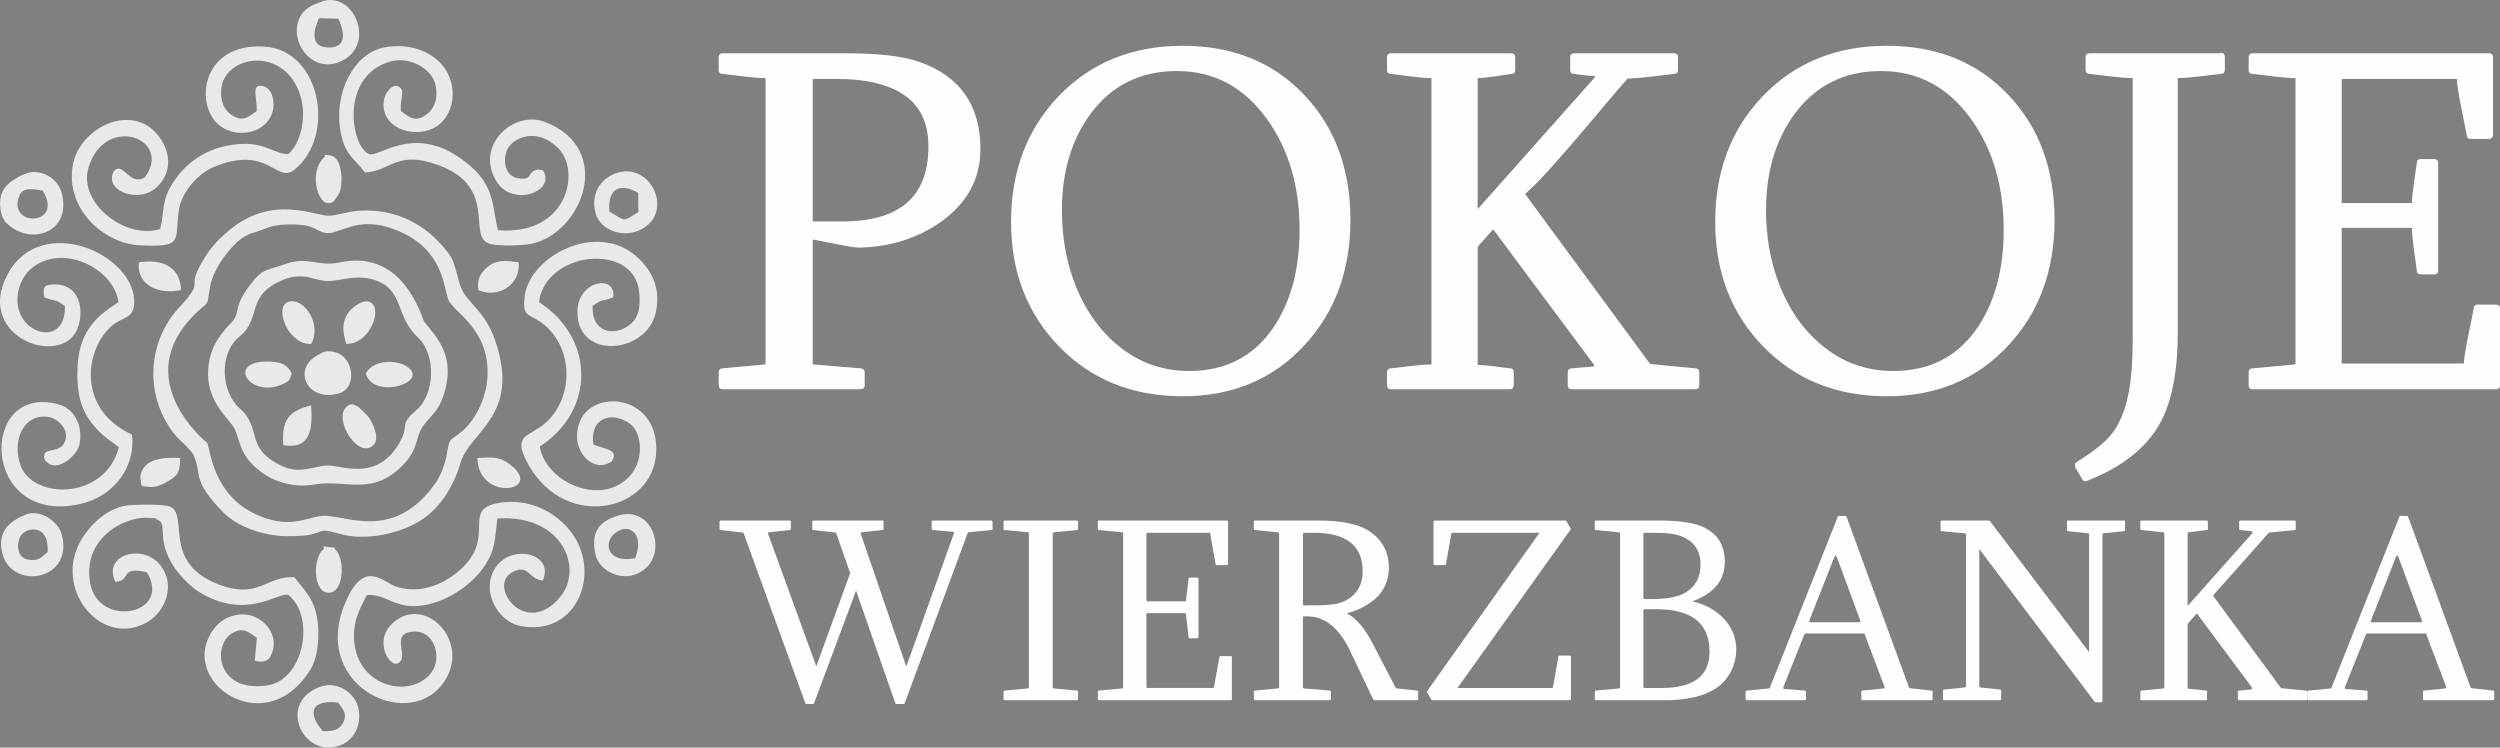
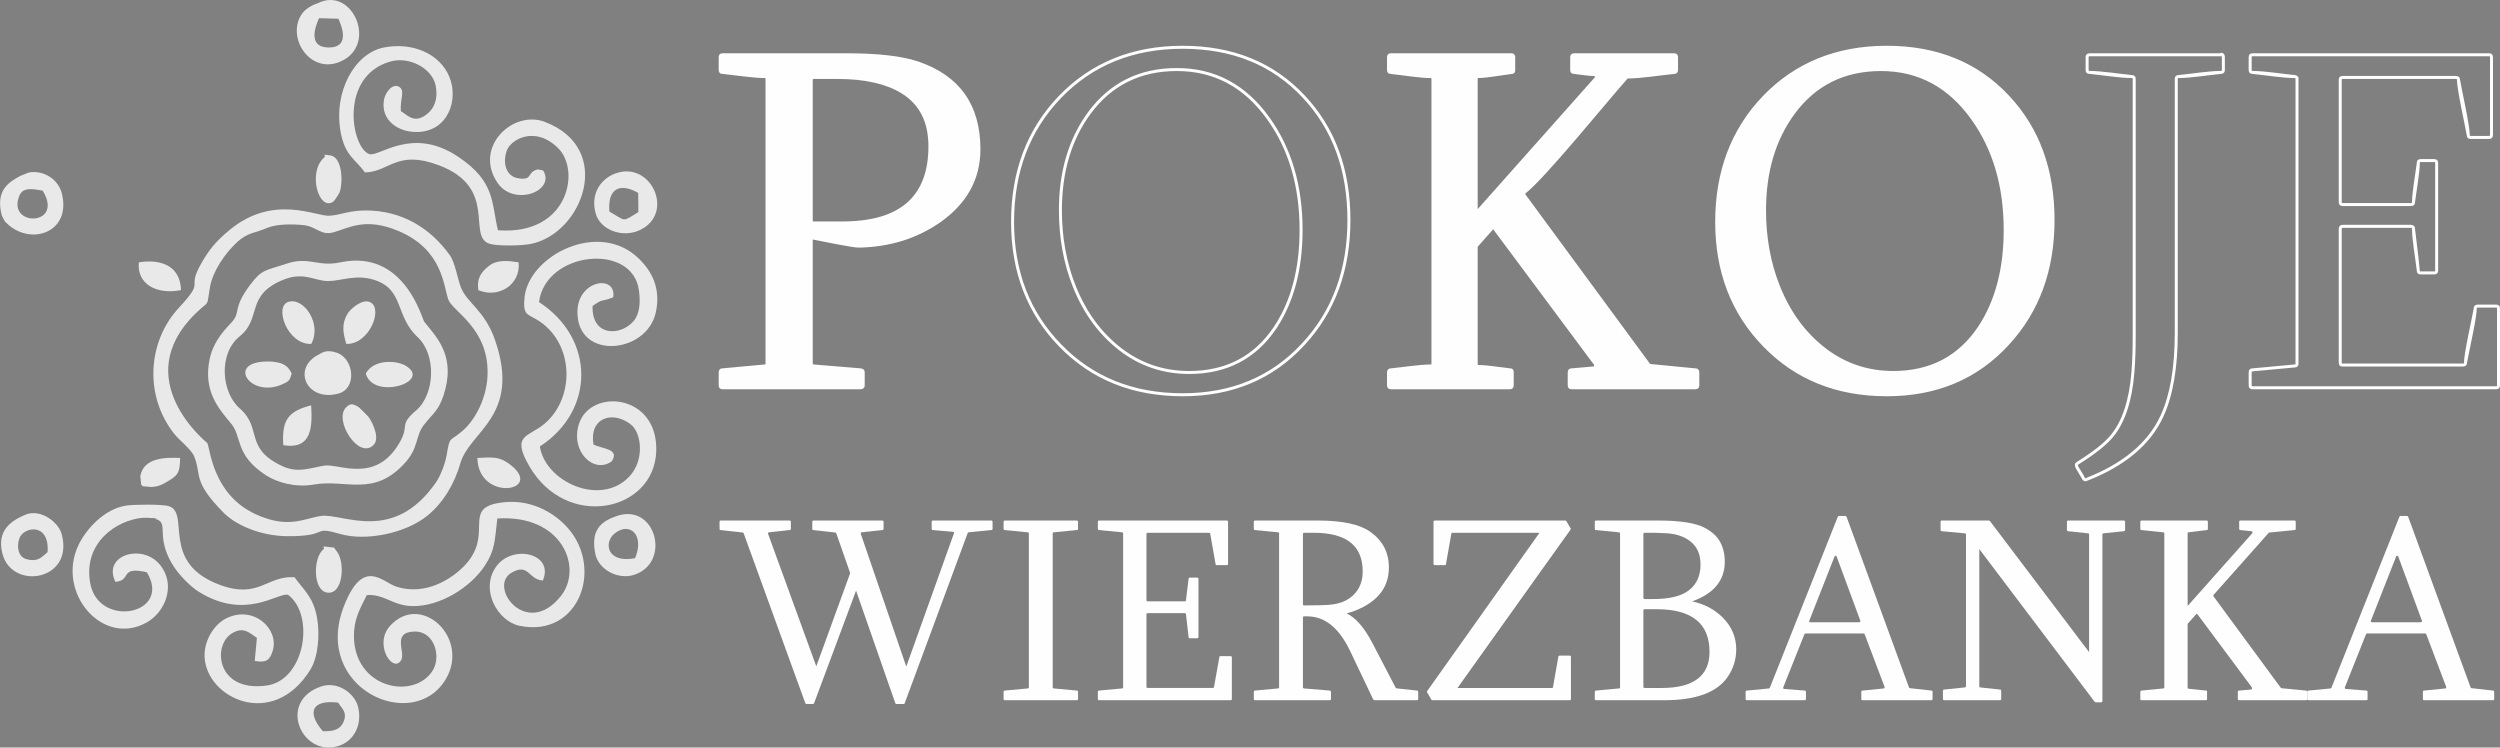
<svg xmlns="http://www.w3.org/2000/svg" xml:space="preserve" width="518.118mm" height="154.921mm" version="1.1" style="shape-rendering:geometricPrecision; text-rendering:geometricPrecision; image-rendering:optimizeQuality; fill-rule:evenodd; clip-rule:evenodd" viewBox="0 0 21456.02 6415.49">
  <rect x="0" y="0" width="21456.02" height="6415.49" fill="#808080" stroke="none" />
  <defs>
    <style type="text/css">
   
    .fil0 {fill:#E9E9E9}
    .fil1 {fill:#FEFEFE;fill-rule:nonzero}
    .fil2 {fill:#1F1B20;fill-rule:nonzero}
   
  </style>
  </defs>
  <g id="Warstwa_x0020_1">
    <g id="_2290611895184">
      <g>
        <path class="fil0" d="M3137.56 1806.23c-141.22,0.15 -214.4,38.86 -309.19,45.38 -115.08,7.93 -480.63,-189.86 -857.59,121.77 -119.55,98.84 -179.38,172.08 -250.26,299.73 -120.64,217.27 46.67,119.02 -184.84,367.88 -264.09,283.85 -303.52,745.58 -42.42,1079.86 44.28,56.69 148.17,136.82 171.65,192.46 68.76,162.9 -19.6,210.39 253.77,486.47 120.17,121.36 341.62,200.4 544.3,201.86 380.41,2.71 201.57,-92.27 456.81,-18.89 227.29,65.33 564.91,-8.98 746.59,-155.83 141.06,-114.02 235.59,-279.64 285.01,-451.79 79.49,-276.86 525.54,-404.24 295.21,-1061.96 -86.8,-247.85 -241.53,-317.46 -291.11,-446.79 -29.38,-76.65 -49.78,-213.13 -94.87,-276.07 -163.9,-228.81 -407.54,-384.4 -723.07,-384.06zm-842.62 149.07c-107.08,45.54 -165.79,39.65 -253.32,116.66 -2.98,2.63 -7.26,6.92 -10.18,9.65 -101.95,95.32 -205.1,245.69 -228.82,380.38 -33.62,190.92 3.4,103.93 -123.58,227.73 -582.96,568.37 99.82,1112.01 99.88,1112.11 25.12,47.38 45.32,439.74 412.29,609.98 280.44,130.1 416.14,37.96 563.19,16.36 184.25,-27.07 618.63,243.98 987.17,-288.07 40.32,-58.2 79.95,-164.69 91.63,-234.26 29.02,-172.85 24.06,-109.78 139.13,-210.47 115.12,-100.73 201.45,-286.29 211.29,-460.7 23.26,-412.48 -297.9,-558.53 -335.81,-663.68 -42.74,-118.56 -47.25,-428.69 -429.53,-589.02 -284.11,-119.16 -423.01,-25.14 -556.64,11.93 -107.15,29.73 -145.81,-48.31 -248.98,-60.79 -102.05,-12.34 -241.14,-10.37 -317.71,22.18z" />
        <path class="fil0" d="M2457.81 2263.41c-180.01,60.64 -207.95,44.21 -310.6,180.77 -159.65,212.39 -73.04,232.49 -164.24,327.39 -91.23,94.91 -157.79,187.89 -183.02,306.62 -58.54,275.47 73.35,425 185.59,559.87 92.78,111.49 28.9,266.59 296.27,440.48 94.96,61.76 253.71,107.82 409.61,80.19 279.38,-49.54 511.15,111.84 781.89,-183.37 121.89,-132.91 90.16,-231.9 164.08,-327.56 84.18,-108.95 138.33,-126.2 185.56,-311 78.15,-305.75 -94.37,-462.19 -182.29,-575.96 -18.92,-24.47 -170.61,-625.65 -719.27,-509.25 -197.03,41.8 -268.69,-53.83 -463.59,11.82zm-23.32 136.34c-331.38,132.91 -185.06,332.19 -376.19,485.57 -185.96,149.23 -159.16,481.6 -0.67,619.98 197.03,172.04 35.38,338.91 362.14,493.75 136.64,64.75 238.18,17.14 362.53,-2.73 126.9,-20.28 437.16,157.23 643.39,-191.54 97.42,-164.73 -11.02,-147.52 147.01,-283.58 159.76,-137.56 174.02,-476.12 12.91,-626.36 -196.36,-183.11 -116.33,-407.22 -367.63,-490.78 -162.9,-54.16 -287.91,8.06 -402.94,7.94 -113.46,-0.12 -207.14,-81.8 -380.55,-12.25z" />
        <path class="fil0" d="M3148.15 5107.28c149.71,-10.95 220.36,90.51 388.63,94.55 235.19,5.65 500.5,-157.97 624.75,-347.82 88.08,-134.58 83.54,-209.78 106.74,-403.99 560.13,-36.34 736.66,424.69 545.84,665.05 -293.9,370.21 -629.84,-78.59 -424.62,-199.34 149.38,-87.88 144.71,60.09 269.56,66.2 100.04,-234.48 -266.13,-315.63 -403.34,-115.53 -137.54,200.56 18.41,466.07 202.55,504.36 522.14,108.55 739.47,-526 382.53,-873.76 -136.91,-133.38 -341.61,-224.55 -578.42,-177.05 -281.19,56.4 -30.7,270.08 -269.35,527.74 -111.02,119.87 -339.73,267.3 -589.6,187.78 -122.23,-38.9 -285.94,-256.64 -450.92,164.82 -277.72,709.46 596.91,1100.71 874.9,626.02 205.93,-351.64 -212.71,-744.54 -477.78,-457.23 -146.92,159.25 21.81,412.88 92.5,297.93 42.32,-68.82 -84.38,-242.13 115.32,-246.83 126.82,-2.99 196.74,118.97 186.84,236.79 -4.87,57.92 -28.29,103.96 -65.87,142.78 -198.43,204.94 -672.03,70.13 -639.02,-387.38 8.72,-120.91 62.81,-212.79 108.77,-305.06z" />
        <path class="fil0" d="M5250.69 3958.63c70.28,-108.06 -79.62,-104.37 -157.6,-143.95 -36.45,-231.15 162.07,-291.28 316.81,-175.27 99.71,74.76 122.47,310.24 -8.4,449.94 -245.14,261.71 -721.12,48.07 -768.25,-257.67 473.28,-306.63 477.52,-923.71 -7.28,-1239.39 56.07,-435.11 800.02,-513.56 857.18,-103.26 14.65,105.14 8.21,203.34 -45.3,266.5 -108.9,128.5 -360.33,138.13 -352.24,-129.67 106.24,-72.66 54.21,-26.21 177.47,-74.44 28.74,-198.82 -304.18,-149.46 -307.34,122.26 -4.89,421.2 592.37,364.3 671.92,10.73 46.68,-207.47 -32.17,-354.57 -144.7,-464.67 -343.68,-336.3 -943.57,-26.24 -981.09,331.18 -17.45,166.24 29.31,138.79 133.17,210.01 288.91,198.12 299.58,646.82 44.16,870.75 -139.81,122.58 -296.96,91.3 -137.31,367.82 319.42,553.21 1066.06,391.99 1089.93,-118.76 23.51,-503.02 -565.08,-553.41 -663.3,-241.57 -75.94,241.13 133.15,430.99 282.19,319.45z" />
        <path class="fil0" d="M990.64 4993.74c141.65,-10.7 30.85,-137.54 269.67,-82.48 221.15,363.96 -416.57,486.44 -486.39,92.17 -60.83,-343.43 223.22,-539.92 452.7,-559.6 12.64,-1.08 69.19,0.37 81.45,2.64 121.34,22.44 -65.24,-22.45 35.23,10.22 104.52,34 -5.79,146.07 132.26,380.48 55.28,93.87 157.02,195.35 228.47,240.27 406.14,255.37 687.92,-0.48 769.95,28.26 232.46,180.27 140.22,732.16 -184.15,777.62 -431.69,60.51 -467.76,-341.46 -302.08,-445.8 102.29,-64.42 152.27,-5.85 217.11,37.03l-18.61 197.94c98.16,17.31 129.64,-5.26 154.51,-88.07 56.36,-187.64 -165.6,-394.89 -400.73,-276.63 -97.96,49.28 -189.67,183.68 -184.16,329.01 13.45,354.16 585.31,631.04 907.94,110.37 64.96,-104.84 84.86,-297.08 55.84,-452.87 -32.1,-172.36 -114.59,-232.48 -192.29,-340.73 -241.72,-13.32 -305.63,191.12 -644.33,64.5 -509.82,-190.6 -248.46,-611.66 -432.03,-673.37 -56.2,-18.89 -303.32,-15.43 -367.74,-5.71 -191.13,28.82 -346.05,205.99 -409.1,337.49 -195.53,407.81 204.66,878.94 584.78,665.78 161.61,-90.62 256.43,-327.26 110.06,-499.77 -153.1,-180.43 -491.82,-77.04 -378.35,151.27z" />
-         <path class="fil0" d="M2202.73 953.83c-60.87,37.56 -107.74,100.96 -210.69,35.56 -63.8,-40.54 -99.92,-107 -93.89,-216.42 16.63,-301.67 551.07,-390.48 682.07,56.14 51.31,174.91 2.94,400.76 -106.25,492.82 -112.44,1.98 -190.26,-93.61 -388.7,-86.92 -259.53,8.75 -472.53,127.66 -606.36,341.83 -94.15,150.66 -65.35,225.32 -103.39,388.66 -305.59,93.56 -700.61,-226.12 -618.17,-518.5 135.34,-479.95 733.26,-257.63 485.42,75.48 -131.78,79.31 -183.72,-139.63 -264.37,-55.68 -91.29,160.81 187.53,277.04 344.75,158.04 140.34,-106.22 162.54,-294.48 39.98,-455.41 -227.15,-298.25 -679.09,-73.91 -737.54,243.92 -69.07,375.51 261.29,678.18 580.37,692.67 376.01,17.07 289.67,-39.45 330.44,-308.86 22.33,-147.58 163.89,-306.74 292.92,-361.52 474.99,-201.66 540.66,145.77 696.6,21.5 360.76,-287.46 228.25,-1025.99 -255.21,-1057.2 -554.2,-35.77 -607.73,522.22 -373.79,686.73 139.3,97.96 382.56,64.24 441.21,-123.16 24.66,-78.81 3.81,-203.93 -79.62,-223.62 -111.7,-26.35 -47.27,103.09 -55.79,213.94z" />
-         <path class="fil0" d="M379.57 2551.42c122.52,48.51 70.76,1.07 177.47,74.62 7.71,249.24 -192,276.77 -319.2,159.43 -141.81,-130.82 -95.38,-365.85 18.32,-469.72 268.36,-245.16 724.7,-8.9 760.6,276.55 -211.18,136.92 -352.04,269.94 -353.09,613.11 -0.7,232.98 55.65,380.89 219.66,527.98 49.06,44 91.09,65.58 136.82,106.49 -121.47,456.4 -741.73,449.53 -845.58,149.82 -75.15,-216.86 34.35,-450.44 250.73,-409.25 65.04,12.37 161.07,94.81 137.95,188.77 -36.11,146.76 -210.01,46.76 -181.52,171.97 92.78,140.56 279.8,-31.7 299.24,-122.28 36.4,-169.54 -48.54,-311.97 -173.44,-347.35 -694.47,-196.73 -680.68,1050.12 184.7,852.96 269.97,-61.51 473.99,-300.85 440.5,-595.19 -475.27,-216.87 -406.05,-731.94 -172.29,-933.73 84.98,-73.36 181.03,-59.26 190.43,-182 32.23,-420.83 -794.22,-801.06 -1084.94,-260.52 -297.24,552.65 500.66,821.94 608.59,440.83 52.24,-184.46 -23.46,-356.87 -204.85,-352.83 -98.51,2.19 -101.29,21.62 -90.1,110.36z" />
+         <path class="fil0" d="M2202.73 953.83z" />
        <path class="fil0" d="M3131.86 1480.1c215.59,-6.54 272.96,-197.99 635.27,-61.55 510.37,192.19 239.82,606.95 430.69,672.12 69.94,23.88 280.41,17.97 355.8,3.21 444.99,-87.15 725.46,-817.91 121.63,-1048.16 -273.62,-104.34 -612.21,216.19 -406.27,522.19 139.74,207.66 496.64,75.36 395.09,-100.75 -4.43,-2.8 -12.32,-11.04 -14.5,-6.05l-28.05 -6.52c-3.07,0.33 -10.12,0.57 -13.41,1.44 -88.74,23.51 -31.74,97.93 -167.93,72.54 -90.23,-16.82 -130.38,-119.95 -91.4,-234.94 32.54,-96.01 244.9,-220.86 444.28,-19.02 190.7,193.07 83.52,746.98 -519.35,701.49 -57.79,-236.56 -20.02,-417.35 -345.22,-633.34 -395.3,-262.55 -677.35,9.21 -759.64,-20.41 -155.96,-56.13 -259.01,-667.98 179.94,-793.92 166.44,-47.74 362.08,59.86 390.51,207.87 22.06,114.83 -13.28,195.98 -76.83,244.57 -106.13,81.15 -158.58,12.51 -222.3,-27.02 -8.58,-108.03 41.41,-177.08 -16.61,-209.79 -53.58,-30.22 -117.31,46.11 -128.72,115.8 -28.15,171.89 122.23,274.93 282.66,273.31 266,-2.7 361.87,-273.51 278.7,-474.75 -80.98,-195.91 -315.37,-299.91 -563.59,-250.33 -247.29,49.39 -433.6,377.47 -368.52,728.41 37.87,204.18 128.4,229.98 207.77,343.62z" />
        <path class="fil0" d="M2729.43 26.64c-11.07,5.51 -105.09,29.15 -150.84,112.32 -110.25,200.41 86.02,489.67 330.5,394.54 343.45,-133.63 120.39,-656.36 -179.66,-506.86zm174.79 134.26l-165.7 -4.85c-3.3,8.5 -127.9,251.28 82.89,251.31 200.44,0.03 96.8,-213.44 82.81,-246.46z" />
        <path class="fil0" d="M175.21 1509.08c-87.55,50.09 -219.01,113.69 -159.89,340.75l25.68 49.33c2.36,2.87 6.85,6.98 9.46,9.66 203.48,209.04 567.78,90.41 479.63,-250.96 -31.44,-121.74 -159.57,-200.25 -282.84,-177.14l-72.05 28.36zm190.58 126.77c-83.78,-14.42 -168.57,-31.08 -198.92,42 -113.75,273.95 390.17,265.78 198.92,-42z" />
        <path class="fil0" d="M214.79 4418.47c-115.98,50.15 -247.23,132.65 -193.18,336.29 84.13,316.99 621.57,226.39 506.26,-175.08 -29.28,-101.96 -183.83,-217.09 -313.08,-161.21zm193.72 319.97c17.91,-259.5 -208.88,-217.21 -242.46,-117.72 -25.81,76.5 -8.46,159.95 62.49,178.56 103.96,27.27 132.77,-23.92 179.97,-60.84z" />
        <path class="fil0" d="M5279.14 1489.53c-127.12,48.23 -213.9,177.56 -166.29,344.12 40.07,140.14 228.45,211.02 377.88,141.23 307.29,-143.52 95.66,-601.92 -211.6,-485.35zm-49.21 326.13c148.63,84.21 104.37,93.07 248.92,4.23l-1.55 -164.37c-150.87,-86.51 -263.99,-45.24 -247.37,160.14z" />
        <path class="fil0" d="M5294.12 4428.17c-139.12,47.57 -226.99,122.54 -184.36,327.68 27.17,130.71 194.15,223.82 334.66,176.93 318.99,-106.48 182.73,-618.51 -150.29,-504.61zm156.63 362.24c83.05,-200.97 -46.62,-314.13 -173.97,-213.5 -100.03,79.05 -67.3,261.14 173.97,213.5z" />
        <path class="fil0" d="M2751.91 5892.82c-367.9,128.72 -168.18,596.26 142.29,512.74 139.37,-37.49 217.73,-180.02 179,-338.57 -28.4,-116.28 -175.05,-225.34 -321.29,-174.17zm19.12 382.93c90.21,1.59 149.28,-12.53 177.99,-82.02 34.18,-82.7 -18,-116.37 -47.1,-163.67 -221.82,-26.56 -273.87,79.52 -130.9,245.69z" />
        <path class="fil0" d="M2739.48 3040.6c-237.68,115.67 -112.2,410.61 164.37,337.41 161.84,-42.84 134.94,-297.44 -10.28,-349.7 -96.05,-34.57 -135.8,3.39 -154.09,12.29z" />
        <path class="fil0" d="M2969.23 3497.19c-107.2,107.87 109.38,453.06 237.75,320.68 57.2,-58.99 -13.62,-199.02 -43.87,-239.01 -9.84,-13.02 -77.47,-79.65 -82.33,-82.81 -53.21,-34.63 -75.57,-35.07 -111.55,1.14z" />
        <path class="fil0" d="M2670.95 2951.63c94.25,-168.49 -61.25,-400.69 -194.32,-361.54 -128.82,37.91 -9.49,370.26 194.32,361.54z" />
        <path class="fil0" d="M4105.11 2490.1c170.5,73.07 365.24,-44.35 345.95,-238.73 -85.73,-13.18 -181.08,-24.64 -249.25,26.78 -74.4,56.12 -111.1,111.82 -96.7,211.95z" />
        <path class="fil0" d="M2784.06 1350.25c-147.38,124.45 -48.52,463.74 74.35,381.49 16.03,-10.73 53.77,-72.83 58.07,-85.98 28.15,-86.21 21.08,-295.59 -80.3,-311.57 -88.97,-14.03 -32.18,-0.79 -52.12,16.06z" />
        <path class="fil0" d="M2971.87 2951.63c194.8,6.16 316.01,-294.32 210.07,-355.63 -69.89,-40.44 -175.73,58.01 -198.19,94.74 -54.34,88.82 -39.97,166.17 -11.88,260.89z" />
        <path class="fil0" d="M2775.43 4714.83c-89.25,71.03 -91.03,350.72 30.27,370.76 142.85,23.61 158.05,-266.84 83.35,-355.46 -36.33,-43.11 -3.51,-26.47 -49.88,-33.34 -105.09,-15.56 -42.28,0.96 -63.74,18.03z" />
        <path class="fil0" d="M2503.52 3205.43c-19.32,-37.5 -34.84,-59.71 -73.63,-79.59 -31.41,-16.1 -79.55,-22.27 -119.53,-23.16 -379.17,-8.42 -166.85,319.8 111.53,195.96 65.86,-29.29 64.1,-36.2 81.63,-93.21z" />
        <path class="fil0" d="M4096.84 3930.44c8.69,385.55 589.56,285.57 275.56,52.52 -89.77,-66.63 -147.09,-59.22 -275.56,-52.52z" />
        <path class="fil0" d="M1553.48 2489.75c-5.71,-200.43 -160.83,-269.8 -361.72,-238.39 -19.58,187.71 153.96,279.6 361.72,238.39z" />
        <path class="fil0" d="M3139.26 3205.43c64.15,234.41 579.12,69.78 339.35,-68.3 -76.75,-44.2 -269.56,-57.18 -339.35,68.3z" />
        <path class="fil0" d="M1211.94 4160.88c35.33,14.21 -45.24,6.48 57.46,16.35 30.71,2.94 28.42,3.81 59.93,-0.65 39.88,-5.65 67.75,-20.93 106.3,-43.29 93.77,-54.36 107.43,-75.86 110.35,-202.85 -132.26,-6.97 -316.07,-0.25 -341.9,156.97l7.86 73.46z" />
        <path class="fil0" d="M2431.42 3820.75c248.77,41.27 249.55,-163.61 239.16,-341.79 -193.62,49.19 -254.01,121.79 -239.16,341.79z" />
      </g>
      <path class="fil1" d="M6982.94 664.83c-13.45,0 -20.53,7.08 -20.53,21.24l0 1206.9c0,13.45 7.08,20.53 20.53,20.53l247.04 0c500.46,0 751.04,-219.44 751.04,-657.6 0,-213.07 -78.57,-367.38 -234.3,-464.36 -135.91,-84.24 -321.37,-126.71 -556.38,-126.71l-207.41 0zm280.31 -194.66c271.11,0 475.69,23.36 613.72,70.08 349.68,118.92 524.53,365.96 524.53,740.42 0,250.59 -111.84,455.16 -335.53,614.43 -199.62,139.45 -430.38,211.65 -693,217.32l-410.56 -72.21 0 1080.2c0,12.74 7.08,19.12 20.53,20.53l402.78 33.27c14.86,1.42 22.65,9.2 22.65,22.65l0 110.43c0,13.45 -7.79,20.53 -22.65,20.53l-1184.26 0c-14.15,0 -20.53,-7.08 -20.53,-20.53l0 -110.43c0,-14.86 6.37,-22.65 20.53,-22.65l361.01 -33.27c13.45,0 20.53,-6.37 20.53,-20.53l0 -2442.83c0,-14.16 -7.08,-20.53 -20.53,-20.53l-361.01 -35.39c-14.15,0 -20.53,-7.08 -20.53,-21.24l0 -109.72c0,-13.45 6.37,-20.53 20.53,-20.53l1061.79 0z" />
-       <path id="_1" class="fil1" d="M10149.91 405.75c428.96,0 775.11,140.87 1039.14,423.3 258.37,274.65 387.91,627.87 387.91,1059.67 0,428.25 -130.25,782.89 -390.03,1063.91 -266.86,290.22 -612.3,435.33 -1037.02,435.33 -425.42,0 -775.82,-140.16 -1049.05,-421.18 -273.94,-280.31 -410.56,-634.25 -410.56,-1061.79 0,-431.09 134.49,-787.85 404.19,-1070.29 274.65,-285.98 627.16,-428.96 1055.42,-428.96zm-49.55 191.12c-317.83,0 -569.12,124.59 -753.17,375.17 -164.22,225.1 -246.34,502.58 -246.34,831.74 0,236.43 39.64,455.16 120.34,656.9 89.9,224.39 220.86,402.77 393.57,536.56 172.72,133.08 370.21,199.62 591.07,199.62 319.25,0 565.58,-128.12 738.3,-385.08 147.94,-222.98 222.27,-502.58 222.27,-838.11 0,-375.88 -93.44,-695.12 -280.31,-956.32 -200.33,-280.31 -462.23,-420.47 -785.73,-420.47z" />
      <path id="_2" class="fil1" d="M11916.74 490.7c0,-13.45 7.08,-20.53 20.53,-20.53l1032.77 0c14.16,0 21.24,7.08 21.24,20.53l0 113.97c0,11.32 -5.67,16.99 -16.99,16.99l-288.1 35.39c-11.33,0 -16.99,6.37 -16.99,20.53l0 1150.98 1027.11 -1155.23c4.96,-5.66 6.37,-12.74 4.25,-20.53 -2.83,-8.49 -8.5,-12.74 -16.99,-12.74l-174.14 -18.4c-14.15,0 -20.53,-7.08 -20.53,-21.24l0 -109.72c0,-13.45 6.37,-20.53 20.53,-20.53l858.64 0c13.45,0 20.53,7.08 20.53,20.53l0 109.72c0,14.16 -7.08,21.24 -20.53,21.24l-396.4 38.93c-5.66,0 -9.2,1.42 -12.03,4.25l-875.63 985.34c-3.54,2.83 -6.37,7.08 -7.79,12.03l4.25 12.74 1069.58 1453.95c5.66,5.66 9.91,7.79 12.74,7.79l387.91 37.51c13.45,0 20.53,7.79 20.53,22.65l0 110.43c0,13.45 -7.08,20.53 -20.53,20.53l-1061.79 0c-14.15,0 -21.24,-7.08 -21.24,-20.53l0 -110.43c0,-14.86 7.08,-22.65 21.24,-22.65l186.17 -16.28c8.49,0 14.16,-3.54 16.99,-10.62 2.83,-7.08 2.83,-14.16 0,-22.65l-862.88 -1159.48c-5.66,-7.08 -11.33,-10.62 -16.28,-10.62 -5.67,1.42 -9.91,4.96 -12.74,10.62l-126.71 142.99c-2.83,4.25 -4.25,8.49 -4.25,12.74l0 1003.75c0,13.45 5.66,20.53 16.99,20.53l276.07 29.02c10.62,0 16.28,5.67 16.28,16.99l0 116.09c0,13.45 -7.08,20.53 -20.53,20.53l-1020.74 0c-13.45,0 -20.53,-7.08 -20.53,-20.53l0 -110.43c0,-14.86 7.08,-22.65 20.53,-22.65l340.49 -33.27c13.45,0 20.53,-6.37 20.53,-20.53l0 -2442.83c0,-14.16 -7.08,-20.53 -20.53,-20.53l-340.49 -35.39c-13.45,0 -20.53,-7.08 -20.53,-21.24l0 -109.72z" />
      <path id="_3" class="fil1" d="M16192.93 405.75c428.96,0 775.11,140.87 1039.14,423.3 258.37,274.65 387.91,627.87 387.91,1059.67 0,428.25 -130.25,782.89 -390.03,1063.91 -266.86,290.22 -612.3,435.33 -1037.02,435.33 -425.42,0 -775.82,-140.16 -1049.05,-421.18 -273.94,-280.31 -410.56,-634.25 -410.56,-1061.79 0,-431.09 134.49,-787.85 404.19,-1070.29 274.65,-285.98 627.16,-428.96 1055.42,-428.96zm-49.55 191.12c-317.83,0 -569.12,124.59 -753.17,375.17 -164.22,225.1 -246.34,502.58 -246.34,831.74 0,236.43 39.64,455.16 120.34,656.9 89.9,224.39 220.86,402.77 393.57,536.56 172.72,133.08 370.21,199.62 591.07,199.62 319.25,0 565.58,-128.12 738.3,-385.08 147.94,-222.98 222.27,-502.58 222.27,-838.11 0,-375.88 -93.44,-695.12 -280.31,-956.32 -200.33,-280.31 -462.23,-420.47 -785.73,-420.47z" />
-       <path id="_4" class="fil1" d="M19059.07 470.17c1.41,-2.83 2.83,-4.24 4.24,-4.24 12.03,0 18.4,8.49 18.4,24.77l0 109.72c0,14.16 -7.79,21.24 -22.65,21.24l-361.01 35.39c-14.15,0 -20.53,6.37 -20.53,20.53l0 2179.51c0,298.72 -41.06,536.56 -122.46,713.52 -110.43,239.26 -329.16,421.18 -655.48,547.18 -9.91,0 -16.28,-5.66 -20.53,-16.28l-50.26 -84.94c-2.83,-5.67 -4.25,-9.91 -5.67,-12.74 -5.66,-12.74 -3.54,-21.24 5.67,-26.9 141.57,-88.48 239.25,-165.64 294.47,-232.18 102.64,-123.17 163.52,-308.63 182.63,-555.67 7.08,-88.48 10.62,-192.54 10.62,-311.46l0 -2200.03c0,-14.16 -7.08,-20.53 -20.53,-20.53l-361.01 -35.39c-15.57,0 -22.65,-7.08 -22.65,-21.24l0 -109.72c0,-13.45 7.08,-20.53 22.65,-20.53l1124.09 0z" />
-       <path id="_5" class="fil1" d="M21362.46 470.17c14.15,0 20.53,7.08 20.53,20.53l0 666.1c0,14.87 -6.37,22.65 -20.53,22.65l-157.86 0c-13.45,0 -20.53,-5.67 -20.53,-16.99l-84.94 -480.64c0,-11.33 -7.08,-16.99 -20.53,-16.99l-972.6 0c-14.16,0 -21.24,7.08 -21.24,21.24l0 1049.05c0,13.45 7.08,20.53 21.24,20.53l584.69 0c14.87,0 22.65,-5.67 22.65,-16.28l41.76 -344.02c0,-11.33 7.08,-16.99 20.53,-16.99l116.09 0c14.15,0 20.53,7.08 20.53,20.53l0 923.05c0,14.16 -6.37,20.53 -20.53,20.53l-116.09 0c-13.45,0 -20.53,-4.95 -20.53,-16.28l-41.76 -365.26c0,-12.03 -7.79,-18.41 -22.65,-18.41l-584.69 0c-14.16,0 -21.24,7.79 -21.24,22.65l0 1146.74c0,14.16 7.08,21.24 21.24,21.24l1030.65 0c14.86,0 22.65,-5.66 22.65,-16.99l84.94 -472.85c0,-10.62 7.08,-16.28 20.53,-16.28l157.85 0c14.16,0 20.53,6.37 20.53,20.53l0 659.73c0,13.45 -6.37,20.53 -20.53,20.53l-2090.32 0c-14.15,0 -20.53,-7.08 -20.53,-20.53l0 -110.43c0,-14.86 6.37,-22.65 20.53,-22.65l361.01 -33.27c13.45,0 20.53,-6.37 20.53,-20.53l0 -2451.32c-5.67,-8.5 -12.74,-12.03 -20.53,-12.03l-361.01 -35.39c-14.15,0 -20.53,-7.08 -20.53,-21.24l0 -109.72c0,-13.45 6.37,-20.53 20.53,-20.53l2030.15 0z" />
      <path class="fil1" d="M6982.93 677.68c-3.14,0 -5.21,0.48 -6.1,1.39 -1.03,1.06 -1.57,3.41 -1.57,6.99l0 1206.9c0,3.16 0.49,5.28 1.43,6.24 0.98,0.93 3.07,1.43 6.24,1.43l247.05 0c247.04,0 432,-53.79 554.75,-161.27 122.24,-107.04 183.43,-268.23 183.43,-483.48 0,-104.52 -19.17,-194.45 -57.35,-269.94 -38.02,-75.17 -95.05,-136.3 -170.88,-183.51 -66.77,-41.42 -145.93,-72.59 -237.38,-93.4 -91.62,-20.86 -195.7,-31.36 -312.21,-31.36l-207.41 0zm-24.59 -16.38c5.99,-6.21 14.25,-9.34 24.59,-9.34l207.41 0c118.24,0 224.2,10.73 317.85,32.05 94.24,21.45 176.01,53.71 245.25,96.62 79.94,49.73 140.1,114.29 180.29,193.77 40.04,79.18 60.15,172.96 60.15,281.49 0,222.94 -64.13,390.56 -192.28,502.77 -127.65,111.76 -318.23,167.7 -571.62,167.7l-247.05 0c-10.27,0 -18.47,-3.06 -24.4,-8.99 -5.92,-5.99 -8.99,-14.18 -8.99,-24.4l0 -1206.9c0,-10.48 2.99,-18.78 8.8,-24.77zm304.91 -203.99c135.91,0 255.33,5.88 358.22,17.62 103.14,11.77 189.72,29.5 259.61,53.17 177.4,60.33 310.66,153.4 399.69,279.1 89.05,125.68 133.59,283.57 133.59,473.49 0,127.42 -28.51,243.27 -85.5,347.58 -56.86,104.1 -142.05,196.52 -255.46,277.3 -101.05,70.54 -209.83,124.07 -326.49,160.63 -116.55,36.51 -241.11,56.17 -373.68,59.03 -57.15,1.56 -321.31,-56.22 -397.96,-69.7l0 1064.9c0,2.72 0.46,4.49 1.3,5.31 1.26,1.23 3.78,2.03 7.42,2.43l402.93 33.3c10.52,0.99 18.85,4.55 24.78,10.48 6.29,6.29 9.53,14.65 9.53,24.92l0 110.43c0,10.46 -3.4,18.78 -10.01,24.77 -6.23,5.71 -14.8,8.61 -25.52,8.61l-1184.26 0c-10.69,0 -18.88,-3.11 -24.77,-9.14 -5.83,-5.98 -8.62,-14.1 -8.62,-24.24l0 -110.43c0,-10.61 2.63,-19.11 8.17,-25.39 5.95,-6.68 14.26,-10.11 25.18,-10.12l361.02 -33.27c3.36,0 5.53,-0.44 6.41,-1.29 0.85,-0.84 1.3,-2.93 1.3,-6.38l0 -2442.84c0,-3.45 -0.45,-5.55 -1.3,-6.38 -0.87,-0.85 -3.05,-1.29 -6.37,-1.29 -99.11,0 -256.46,-25.13 -361.19,-35.39 -10.67,-0.04 -18.83,-3.16 -24.7,-9.33 -5.78,-6.1 -8.51,-14.35 -8.51,-24.78l0 -109.71c0,-10.13 2.79,-18.26 8.62,-24.24 5.89,-6.05 14.07,-9.14 24.77,-9.14l1061.8 0zm355.31 43.13c-101.67,-11.6 -220.12,-17.41 -355.31,-17.41l-1061.8 0c-3.43,0 -5.56,0.45 -6.38,1.3 -0.86,0.89 -1.28,3.05 -1.28,6.36l0 109.71c0,3.7 0.48,6.12 1.44,7.14 0.86,0.82 2.91,1.25 6.22,1.25 99.11,0 256.46,25.13 361.19,35.39 10.05,0.03 18.13,2.82 24.07,8.62 6.02,5.86 9.14,14.06 9.14,24.77l0 2442.84c0,10.67 -3.11,18.87 -9.14,24.77 -5.97,5.81 -14.08,8.61 -24.2,8.62l-361.01 33.27c-3.21,0 -5.19,0.46 -6,1.35 -1.14,1.35 -1.71,4.22 -1.71,8.44l0 110.43c0,3.32 0.44,5.5 1.28,6.37 0.84,0.85 2.94,1.3 6.38,1.3l1184.26 0c4.14,0 6.92,-0.64 8.26,-1.85 1.03,-0.89 1.54,-2.84 1.54,-5.81l0 -110.43c0,-3.16 -0.7,-5.44 -2,-6.74 -1.64,-1.65 -4.63,-2.72 -8.86,-3.14l-403.04 -33.28c-9.63,-1 -17.33,-4.12 -22.93,-9.58 -6.03,-5.86 -9.14,-13.71 -9.14,-23.7l0 -1095.51 424.56 74.65c129.48,-2.89 251.2,-22.18 365.16,-57.88 114.23,-35.79 220.66,-88.13 319.27,-157 110.22,-78.52 192.85,-168.07 247.81,-268.68 54.85,-100.39 82.28,-212.16 82.28,-335.31 0,-184.59 -42.93,-337.57 -128.77,-458.72 -85.78,-121.1 -214.81,-210.99 -387.01,-269.56 -68.12,-23.06 -152.91,-40.38 -254.29,-51.95zm2531.34 -107.55c216.15,0 411.55,35.54 586.25,106.69 174.86,71.19 328.93,178.09 462.26,320.67 130.4,138.62 228.33,297.13 293.61,475.47 65.17,178 97.8,375.69 97.8,593 0,215.54 -32.82,412.71 -98.32,591.41 -65.59,178.9 -164.02,339.31 -295.16,481.18 -134.67,146.52 -289.27,256.44 -463.75,329.69 -174.39,73.22 -368.61,109.84 -582.68,109.84 -214.46,0 -410.16,-35.42 -586.76,-106.32 -176.43,-70.84 -333.71,-177.09 -471.48,-318.79 -138.17,-141.39 -241.75,-301.41 -310.78,-480.02 -68.98,-178.5 -103.45,-375.44 -103.45,-590.72 0,-217.05 33.9,-415.54 101.81,-595.41 67.93,-180 169.9,-341.27 305.94,-483.72 138.6,-144.29 296.79,-252.53 474.36,-324.69 177.59,-72.19 374.5,-108.29 590.36,-108.29zm576.6 130.51c-171.57,-69.88 -363.78,-104.79 -576.6,-104.79 -212.56,0 -406.24,35.47 -580.72,106.38 -174.21,70.8 -329.44,177 -465.42,318.55 -133.65,139.97 -233.81,298.37 -300.5,475.09 -66.77,176.89 -100.1,372.35 -100.1,586.36 0,212.24 33.86,406.09 101.65,581.49 67.75,175.31 169.49,332.46 305.24,471.37 135.23,139.07 289.57,243.36 462.63,312.84 173.44,69.63 365.96,104.41 577.22,104.41 210.61,0 401.53,-35.96 572.73,-107.84 171.11,-71.84 322.72,-179.65 454.85,-323.34 128.76,-139.23 225.42,-296.81 289.88,-472.67 64.44,-175.82 96.72,-370.01 96.72,-582.56 0,-214.3 -32.1,-409.04 -96.19,-584.15 -64.06,-175.06 -160.17,-330.62 -288.19,-466.72 -130.74,-139.86 -281.78,-244.65 -453.2,-314.45zm-626.14 86.33c-156.91,0 -297.29,30.71 -421.04,92.26 -123.7,61.55 -231.03,154.05 -321.78,277.63 -81.2,111.29 -142.14,235.62 -182.77,372.81 -40.69,137.42 -61.05,287.9 -61.05,451.34 0,117.61 9.82,230.64 29.64,339.14 19.83,108.57 49.69,212.87 89.74,312.99 44.54,111.16 99.25,210.95 164.17,299.44 64.88,88.42 139.97,165.63 225.33,231.75 85.16,65.62 176.45,114.85 273.56,147.65 97.2,32.82 200.51,49.24 309.68,49.24 157.68,0 297.18,-31.57 418.36,-94.78 121.03,-63.12 224.16,-157.94 309.24,-284.5 73.22,-110.38 128.24,-234.84 164.95,-373.24 36.73,-138.52 55.15,-291.17 55.15,-457.81 0,-186.84 -23.19,-359.49 -69.56,-517.71 -46.31,-157.99 -115.77,-301.79 -208.34,-431.17 -99,-138.52 -213.1,-242.37 -342.25,-311.48 -128.99,-69.03 -273.35,-103.56 -433.02,-103.56zm-432.48 69.24c127.36,-63.35 271.58,-94.96 432.48,-94.96 163.82,0 312.2,35.57 445.08,106.68 132.73,71.02 249.78,177.45 351.1,319.22 94.23,131.7 164.92,278.05 212.04,438.81 47.11,160.74 70.67,335.81 70.67,524.94 0,168.73 -18.71,323.56 -56.05,464.34 -37.44,141.16 -93.61,268.17 -168.38,380.86 -87.56,130.26 -193.86,227.92 -318.77,293.05 -125.03,65.21 -268.49,97.79 -430.22,97.79 -111.78,0 -217.82,-16.9 -317.81,-50.66 -99.89,-33.73 -193.66,-84.3 -281.09,-151.67 -87.35,-67.66 -164.11,-146.57 -230.37,-236.86 -66.18,-90.22 -121.93,-191.88 -167.28,-305.08 -40.65,-101.62 -70.98,-207.58 -91.13,-317.9 -20.16,-110.38 -30.16,-224.97 -30.16,-343.77 0,-165.76 20.73,-318.66 62.15,-458.57 41.47,-140.01 103.72,-266.96 186.68,-380.71 93.25,-127.04 203.66,-222.15 331.04,-285.53zm2235.99 -188.28c0,-10.28 3.06,-18.47 8.99,-24.4 5.99,-5.92 14.18,-8.99 24.41,-8.99l1032.76 0c10.48,0 18.76,2.98 24.77,8.78 6.22,6.03 9.34,14.26 9.34,24.6l0 113.97c0,9.14 -2.68,16.41 -8.03,21.77 -5.26,5.25 -12.27,7.92 -21.05,8.06 -77.7,9.54 -217.73,35.4 -288.87,35.4 -1.76,0 -2.76,0.12 -2.94,0.34 -0.78,0.93 -1.18,3.36 -1.18,7.33l0 1117.19 1004.65 -1129.97c0.95,-1.06 1.56,-2.26 1.8,-3.46 0.28,-1.45 0.2,-3.11 -0.26,-4.91 -0.52,-1.44 -1.12,-2.44 -1.76,-2.92 -0.55,-0.37 -1.53,-0.58 -2.93,-0.58 -46.51,0 -124.93,-13.17 -174.49,-18.4 -10.58,-0.07 -18.7,-3.19 -24.51,-9.33 -5.77,-6.1 -8.51,-14.35 -8.51,-24.78l0 -109.71c0,-10.13 2.79,-18.26 8.62,-24.24 5.86,-6.05 14.06,-9.14 24.77,-9.14l858.64 0c10.22,0 18.42,3.05 24.37,9.02 5.95,5.9 9.02,14.09 9.02,24.37l0 109.71c0,10.48 -2.98,18.76 -8.78,24.77 -5.99,6.19 -14.16,9.29 -24.38,9.34 -114.95,11.29 -287.84,38.93 -396.63,38.93 -1.69,0 -2.53,0.16 -2.88,0.44 -183.47,206.45 -706.53,853.4 -876.79,986.33 -0.69,0.55 -1.37,1.31 -1.93,2.16l-0.18 0.32 2.06 6.2 1067.75 1451.46c1.69,1.64 3.05,2.73 4.09,3.37l-0.07 0.18 387.14 37.44c10.43,0.04 18.73,3.43 24.69,10.03 5.63,6.24 8.54,14.79 8.54,25.48l0 110.43c0,10.28 -3.06,18.47 -8.99,24.4 -5.93,5.93 -14.12,8.99 -24.4,8.99l-1061.8 0c-10.48,0 -18.76,-2.98 -24.77,-8.78 -6.21,-6.04 -9.32,-14.29 -9.32,-24.6l0 -110.43c0,-10.82 2.98,-19.47 8.86,-25.73 5.99,-6.34 14.23,-9.66 24.68,-9.77l186.72 -16.28c1.8,0 3.1,-0.24 3.85,-0.71 0.44,-0.27 0.87,-0.9 1.23,-1.83 0.77,-1.94 1.17,-3.92 1.17,-6.02 0,-1.86 -0.29,-3.85 -0.85,-5.94l-861.35 -1157.41c-1.88,-2.35 -3.68,-4.09 -5.3,-5.14l-0.13 0.1c-0.73,0.57 -1.42,1.5 -2.05,2.78l-0.68 1.37 -127.09 143.41c-0.7,1.11 -1.21,2.07 -1.47,2.85l-0.36 2.37 0 1003.75c0,3.69 0.44,6.11 1.3,7.19 0.3,0.29 1.25,0.48 2.83,0.48 73.72,0 197.86,20.77 276.41,29.03 8.8,0.07 15.89,2.85 21.12,8.31 5.04,5.3 7.68,12.51 7.68,21.54l0 116.09c0,10.28 -3.06,18.47 -8.99,24.4 -5.93,5.93 -14.12,8.99 -24.4,8.99l-1020.74 0c-10.24,0 -18.42,-3.07 -24.36,-8.99 -5.98,-5.93 -9.04,-14.12 -9.04,-24.4l0 -110.43c0,-10.69 2.93,-19.24 8.59,-25.49 5.97,-6.58 14.26,-9.98 24.64,-10.02 98.86,-9.66 247.05,-33.27 340.65,-33.27 3.32,0 5.49,-0.44 6.36,-1.29 0.85,-0.84 1.3,-2.93 1.3,-6.38l0 -2442.84c0,-3.45 -0.45,-5.55 -1.3,-6.38 -0.87,-0.85 -3.05,-1.29 -6.36,-1.29 -91.34,0 -243.63,-25.29 -340.82,-35.39 -10.19,-0.07 -18.34,-3.19 -24.27,-9.34 -5.8,-5.99 -8.8,-14.29 -8.8,-24.77l0 -109.71zm27.15 -6.24c-0.92,0.98 -1.42,3.07 -1.42,6.24l0 109.71c0,3.59 0.55,5.94 1.57,6.99 0.89,0.92 2.96,1.39 6.11,1.39 91.33,0 243.63,25.29 340.81,35.39 9.98,0.07 17.99,2.86 23.91,8.62 6.02,5.86 9.14,14.06 9.14,24.77l0 2442.84c0,10.67 -3.11,18.87 -9.14,24.77 -5.95,5.8 -14.02,8.59 -24.08,8.62 -98.86,9.66 -247.05,33.27 -340.65,33.27 -2.97,0 -4.94,0.5 -5.83,1.48 -1.21,1.34 -1.85,4.14 -1.85,8.31l0 110.43c0,3.16 0.5,5.26 1.45,6.21 0.94,0.96 3.05,1.45 6.23,1.45l1020.74 0c3.16,0 5.26,-0.5 6.21,-1.45 0.95,-0.95 1.45,-3.05 1.45,-6.21l0 -116.09c0,-2.2 -0.18,-3.47 -0.5,-3.81 -0.22,-0.22 -1.21,-0.32 -2.92,-0.32 -73.72,0 -197.86,-20.77 -276.41,-29.03 -9.53,-0.08 -16.95,-3.42 -22.26,-9.84 -4.82,-5.9 -7.24,-13.79 -7.24,-23.55l0 -1003.75c0,-3.5 0.59,-6.97 1.73,-10.41 1.16,-3.34 2.71,-6.53 4.68,-9.47 26.44,-38.45 92.6,-104.61 126.66,-143.05 2.08,-3.74 4.71,-6.93 7.84,-9.53 3.6,-3.06 7.82,-5.18 12.54,-6.35l1.59 -0.4 1.52 0c4.97,0 10.03,1.61 14.96,4.82 3.84,2.48 7.69,6.05 11.37,10.67 287.15,387.65 575.38,775.1 864.33,1161.41l0.67 2.03c1.88,5.64 2.83,10.88 2.83,15.88 0,5.33 -1.03,10.44 -3.07,15.56 -2.45,6.13 -6.3,10.87 -11.5,14.09 -4.77,2.97 -10.4,4.53 -16.83,4.62l-186.73 16.28c-3.37,0 -5.56,0.55 -6.53,1.59 -1.22,1.35 -1.84,4.1 -1.84,8.19l0 110.43c0,3.11 0.48,5.17 1.37,6.11 1.06,1.01 3.41,1.55 7,1.55l1061.8 0c3.16,0 5.26,-0.5 6.21,-1.45 0.95,-0.95 1.45,-3.05 1.45,-6.21l0 -110.43c0,-4.13 -0.64,-6.9 -1.85,-8.24 -0.94,-1.03 -2.88,-1.54 -5.81,-1.54 -107.04,0 -275.15,-26.59 -388.07,-37.51 -3.7,-0.02 -7.86,-1.2 -12.27,-3.91 -2.91,-1.79 -6.07,-4.31 -9.41,-7.65 -262.84,-262.84 -813.64,-1106.62 -1071.96,-1456.96l-6.19 -18.57 1.06 -3.72c1.04,-3.69 2.65,-7.18 4.6,-10.21 1.88,-2.85 4.07,-5.4 6.5,-7.51l875.58 -985.28c5.3,-5.3 11.48,-7.97 20.9,-8.01 114.95,-11.29 287.85,-38.93 396.63,-38.93 3.11,0 5.17,-0.48 6.11,-1.39 1.02,-1.05 1.56,-3.39 1.56,-6.99l0 -109.71c0,-3.16 -0.5,-5.26 -1.45,-6.21 -0.91,-0.96 -3.01,-1.45 -6.21,-1.45l-858.64 0c-3.45,0 -5.56,0.45 -6.38,1.3 -0.86,0.89 -1.29,3.05 -1.29,6.36l0 109.71c0,3.7 0.48,6.12 1.44,7.14 0.85,0.81 2.91,1.25 6.22,1.25 46.51,0 124.93,13.17 174.49,18.4 6.92,0.06 12.96,1.99 18.01,5.8 4.9,3.73 8.53,8.99 10.78,15.78l0.21 0.65c1.61,5.88 1.85,11.65 0.73,17.07 -1.16,5.58 -3.76,10.75 -7.69,15.27l-1049.61 1180.59 0 -1184.79c0,-10.18 2.44,-18.06 7.3,-23.82 5.3,-6.29 12.56,-9.4 21.77,-9.56 77.7,-9.54 217.73,-35.4 288.87,-35.4 2.13,0 3.37,-0.17 3.64,-0.44 0.32,-0.32 0.49,-1.55 0.49,-3.69l0 -113.97c0,-3.1 -0.47,-5.16 -1.39,-6.11 -1.06,-1.02 -3.4,-1.56 -6.99,-1.56l-1032.76 0c-3.18,0 -5.29,0.49 -6.25,1.43zm2232.76 2639.28l-0.1 0.17 0.1 -0.17zm-0.1 0.17l0.09 -0.16c-0.3,0.05 -1.62,0.08 -0.98,0.08l0.89 0.08zm2029.26 -2731.02c216.14,0 411.55,35.54 586.25,106.69 174.86,71.19 328.93,178.09 462.26,320.67 130.4,138.62 228.33,297.13 293.6,475.47 65.18,178 97.81,375.69 97.81,593 0,215.54 -32.82,412.71 -98.32,591.41 -65.59,178.9 -164.02,339.31 -295.16,481.18 -134.67,146.52 -289.27,256.44 -463.75,329.69 -174.39,73.22 -368.61,109.84 -582.68,109.84 -214.46,0 -410.16,-35.42 -586.76,-106.32 -176.43,-70.84 -333.71,-177.09 -471.48,-318.79 -138.17,-141.39 -241.75,-301.41 -310.77,-480.02 -68.98,-178.5 -103.45,-375.44 -103.45,-590.72 0,-217.05 33.9,-415.54 101.81,-595.41 67.93,-180 169.9,-341.27 305.94,-483.72 138.6,-144.29 296.8,-252.53 474.36,-324.69 177.59,-72.19 374.5,-108.29 590.36,-108.29zm576.6 130.51c-171.57,-69.88 -363.77,-104.79 -576.6,-104.79 -212.56,0 -406.24,35.47 -580.72,106.38 -174.21,70.8 -329.44,177 -465.42,318.55 -133.65,139.97 -233.81,298.37 -300.5,475.09 -66.77,176.89 -100.11,372.35 -100.11,586.36 0,212.24 33.86,406.09 101.65,581.49 67.75,175.31 169.49,332.46 305.24,471.37 135.23,139.07 289.57,243.36 462.63,312.84 173.44,69.63 365.96,104.41 577.22,104.41 210.61,0 401.53,-35.96 572.73,-107.84 171.11,-71.84 322.72,-179.65 454.85,-323.34 128.76,-139.23 225.42,-296.81 289.89,-472.67 64.44,-175.82 96.72,-370.01 96.72,-582.56 0,-214.3 -32.1,-409.04 -96.2,-584.15 -64.06,-175.06 -160.16,-330.62 -288.19,-466.72 -130.74,-139.86 -281.77,-244.65 -453.2,-314.45zm-626.14 86.33c-156.91,0 -297.3,30.71 -421.04,92.26 -123.7,61.55 -231.03,154.05 -321.78,277.63 -81.2,111.29 -142.13,235.62 -182.77,372.81 -40.69,137.42 -61.05,287.9 -61.05,451.34 0,117.61 9.83,230.64 29.65,339.14 19.83,108.57 49.69,212.87 89.74,312.99 44.54,111.16 99.25,210.95 164.16,299.44 64.88,88.42 139.97,165.63 225.33,231.75 85.16,65.62 176.45,114.85 273.56,147.65 97.2,32.82 200.51,49.24 309.68,49.24 157.68,0 297.18,-31.57 418.36,-94.78 121.03,-63.12 224.16,-157.94 309.24,-284.5 73.21,-110.38 128.24,-234.84 164.95,-373.24 36.73,-138.52 55.15,-291.17 55.15,-457.81 0,-186.84 -23.19,-359.49 -69.56,-517.71 -46.31,-157.99 -115.77,-301.79 -208.34,-431.17 -99,-138.52 -213.1,-242.37 -342.25,-311.48 -128.99,-69.03 -273.35,-103.56 -433.02,-103.56zm-432.48 69.24c127.36,-63.35 271.58,-94.96 432.48,-94.96 163.82,0 312.2,35.57 445.08,106.68 132.73,71.02 249.77,177.45 351.1,319.22 94.23,131.7 164.92,278.05 212.04,438.81 47.11,160.74 70.67,335.81 70.67,524.94 0,168.73 -18.71,323.56 -56.05,464.34 -37.44,141.16 -93.61,268.17 -168.38,380.86 -87.57,130.26 -193.86,227.92 -318.77,293.05 -125.03,65.21 -268.49,97.79 -430.22,97.79 -111.79,0 -217.82,-16.9 -317.81,-50.66 -99.89,-33.73 -193.67,-84.3 -281.09,-151.67 -87.35,-67.66 -164.11,-146.57 -230.37,-236.86 -66.18,-90.22 -121.93,-191.88 -167.27,-305.08 -40.65,-101.62 -70.98,-207.58 -91.13,-317.9 -20.17,-110.38 -30.16,-224.97 -30.16,-343.77 0,-165.76 20.73,-318.66 62.15,-458.57 41.48,-140.01 103.72,-266.96 186.68,-380.71 93.25,-127.04 203.66,-222.15 331.04,-285.53zm3341.8 -221.66c2.99,-2.83 6.54,-4.24 10.61,-4.24 10.3,0 18.38,3.9 24.04,11.52 4.76,6.41 7.24,15.19 7.24,26.11l0 109.71c0,10.74 -3.3,19.17 -9.77,25.24 -6.3,5.86 -14.89,8.84 -25.58,8.86 -104.72,10.26 -262.06,35.39 -361.17,35.39 -3.52,0 -5.68,0.39 -6.48,1.18 -0.8,0.8 -1.18,2.96 -1.18,6.48l0 2179.51c0,150 -10.34,284.87 -30.92,404.58 -20.6,119.96 -51.58,224.74 -92.75,314.27 -56.01,121.4 -139.46,228.2 -250.24,320.59 -110.37,92.04 -247.85,169.73 -412.28,233.23l-2.33 0.9 -2.29 0c-8.03,0 -14.78,-2.42 -20.47,-7.07 -4.92,-4 -8.69,-9.48 -11.55,-16.3l-50.27 -84.98c-1.58,-3.2 -2.97,-6.49 -4.1,-9.22l-1.81 -4.07c-3.95,-8.91 -5.08,-16.85 -3.5,-24.04 1.78,-8.07 6.58,-14.32 14.2,-19 70.55,-44.07 129.98,-85.2 178.41,-123.41 48.27,-38.07 85.87,-73.41 112.93,-106 50.22,-60.29 90.33,-136.02 120.26,-227.09 30.12,-91.66 49.95,-198.84 59.41,-321.34 3.55,-44.55 6.21,-92.49 7.96,-143.68 1.72,-50.94 2.6,-106.58 2.6,-166.83l0 -2200.04c0,-3.45 -0.45,-5.55 -1.3,-6.38 -0.87,-0.85 -3.05,-1.29 -6.36,-1.29 -99.11,0 -256.45,-25.13 -361.17,-35.39 -11.15,-0.02 -19.67,-3 -25.85,-8.87 -6.43,-6.13 -9.49,-14.56 -9.49,-25.23l0 -109.71c0,-10.39 3.1,-18.67 9.6,-24.69 6.17,-5.75 14.74,-8.69 25.91,-8.69l1117.72 0zm16.16 33.39c0,-3.98 -0.41,-7.01 -1.19,-9.08l-0.71 1.42 -1131.98 0c-4.39,0 -7.19,0.6 -8.42,1.75 -0.91,0.85 -1.36,2.87 -1.36,5.92l0 109.71c0,3.46 0.49,5.7 1.47,6.64 1.21,1.16 3.96,1.75 8.32,1.75 99.12,0 256.45,25.13 361.17,35.39 10.06,0.03 18.13,2.82 24.08,8.62 6.02,5.86 9.14,14.06 9.14,24.77l0 2200.04c0,58.73 -0.92,114.66 -2.7,167.63 -1.79,52.59 -4.45,100.93 -7.96,144.84 -9.63,124.55 -29.86,233.73 -60.62,327.34 -30.94,94.12 -72.61,172.68 -124.97,235.53 -28.15,33.9 -67.03,70.47 -116.76,109.7 -49.56,39.1 -109.79,80.81 -180.78,125.18 -1.59,1 -2.51,1.89 -2.68,2.66 -0.36,1.62 0.28,4.29 1.94,8.08l2.05 4.67c0.77,1.9 1.72,4.2 3.33,7.45 12.42,20.99 42.96,66.49 50.75,86.06 1.31,3.3 2.77,5.67 4.32,6.94 0.63,0.51 1.44,0.87 2.42,1.07 160.64,-62.28 294.81,-138.23 402.39,-227.94 107.76,-89.87 188.91,-193.69 243.32,-311.58 40.2,-87.39 70.5,-190.05 90.74,-307.89 20.31,-118.11 30.5,-251.55 30.5,-400.26l0 -2179.51c0,-10.63 2.82,-18.76 8.72,-24.66 5.88,-5.88 13.94,-8.69 24.5,-8.72 104.72,-10.26 262.06,-35.39 361.17,-35.39 4.12,0 6.87,-0.62 8.18,-1.81 1.06,-1.04 1.62,-3.24 1.62,-6.57l0 -109.71zm2293.59 -33.39c10.69,0 18.88,3.1 24.77,9.14 5.83,5.98 8.62,14.11 8.62,24.24l0 666.1c0,10.61 -2.63,19.11 -8.17,25.39 -5.97,6.69 -14.29,10.13 -25.22,10.13l-157.85 0c-9.8,0 -17.74,-2.41 -23.55,-7.24 -6.24,-5.22 -9.58,-12.39 -9.84,-21.46 -18.46,-104.45 -84.96,-396.75 -84.96,-481.79 0,-1.58 -0.18,-2.53 -0.5,-2.8 -1.06,-0.89 -3.47,-1.33 -7.16,-1.33l-972.6 0c-5.58,0 -8.37,2.8 -8.37,8.39l0 1049.04c0,3.11 0.48,5.17 1.37,6.11 1.06,1.01 3.41,1.56 6.99,1.56l584.69 0c4.65,0 7.82,-0.6 9.4,-1.74 0.26,-0.18 0.4,-0.76 0.4,-1.67 0,-85.41 30.47,-251.64 41.77,-344.74 0.15,-9.3 3.51,-16.59 9.84,-21.85 5.81,-4.87 13.72,-7.29 23.54,-7.29l116.09 0c10.68,0 18.87,3.11 24.77,9.14 5.82,5.98 8.61,14.1 8.61,24.24l0 923.06c0,10.57 -2.82,18.69 -8.72,24.61 -5.98,5.95 -14.1,8.77 -24.67,8.77l-116.09 0c-9.56,0 -17.3,-2.11 -23.14,-6.61 -6.61,-5.09 -10.11,-12.33 -10.25,-21.94 -11.56,-101.08 -41.76,-272.14 -41.76,-365.84 0,-1.98 -0.35,-3.27 -0.99,-3.79 -1.43,-1.16 -4.39,-1.76 -8.81,-1.76l-584.69 0c-3.37,0 -5.55,0.55 -6.53,1.59 -1.21,1.3 -1.84,4.07 -1.84,8.21l0 1146.73c0,5.58 2.79,8.39 8.37,8.39l1030.65 0c4.65,0 7.77,-0.57 9.25,-1.67 0.35,-0.26 0.54,-1.09 0.54,-2.46 0,-81.63 66.77,-372.53 84.96,-473.74 0.2,-8.97 3.65,-16.13 10.12,-21.26 5.74,-4.6 13.58,-6.99 23.25,-6.99l157.86 0c10.62,0 18.75,2.82 24.65,8.72 5.92,5.95 8.73,14.07 8.73,24.67l0 659.73c0,10.13 -2.78,18.25 -8.63,24.24 -5.86,6.03 -14.06,9.14 -24.76,9.14l-2090.33 0c-10.68,0 -18.88,-3.11 -24.77,-9.14 -5.83,-5.98 -8.62,-14.1 -8.62,-24.24l0 -110.43c0,-10.61 2.64,-19.11 8.17,-25.39 5.95,-6.68 14.26,-10.11 25.18,-10.12l361.02 -33.27c3.35,0 5.53,-0.44 6.4,-1.29 0.85,-0.84 1.3,-2.93 1.3,-6.38l0 -2447c-0.9,-0.96 -1.81,-1.71 -2.72,-2.24 -1.45,-0.87 -3.12,-1.26 -4.95,-1.26 -99.12,0 -256.47,-25.13 -361.19,-35.39 -10.68,-0.04 -18.83,-3.16 -24.71,-9.33 -5.77,-6.1 -8.51,-14.35 -8.51,-24.78l0 -109.71c0,-10.13 2.79,-18.26 8.62,-24.24 5.89,-6.05 14.07,-9.14 24.77,-9.14l2030.16 0zm6.38 27.02c-0.82,-0.85 -2.93,-1.3 -6.38,-1.3l-2030.16 0c-3.43,0 -5.55,0.45 -6.38,1.3 -0.86,0.89 -1.29,3.05 -1.29,6.36l0 109.71c0,3.7 0.48,6.12 1.44,7.14 0.86,0.82 2.91,1.25 6.22,1.25 99.12,0 256.47,25.13 361.19,35.39 6.11,0.03 12.05,1.52 17.63,4.8 5.03,2.91 9.57,7.2 13.43,13.01l2.16 3.25 0 2455.16c0,10.67 -3.11,18.87 -9.14,24.77 -5.97,5.81 -14.08,8.61 -24.21,8.62l-361 33.27c-3.22,0 -5.2,0.46 -6.01,1.35 -1.14,1.35 -1.71,4.22 -1.71,8.44l0 110.43c0,3.32 0.44,5.5 1.29,6.37 0.84,0.85 2.93,1.3 6.38,1.3l2090.33 0c3.43,0 5.54,-0.46 6.36,-1.3 0.87,-0.9 1.3,-3.06 1.3,-6.37l0 -659.73c0,-3.55 -0.37,-5.72 -1.14,-6.49 -0.85,-0.8 -3,-1.18 -6.52,-1.18l-157.86 0c-3.74,0 -6.2,0.46 -7.3,1.34 -0.24,0.15 -0.36,0.87 -0.36,2.08 0,81.63 -66.77,372.53 -84.96,473.74 -0.22,9.47 -3.89,16.86 -10.87,22.07 -6.12,4.59 -14.38,6.9 -24.63,6.9l-1030.65 0c-22.72,0 -34.09,-11.38 -34.09,-34.11l0 -1146.73c0,-10.77 2.97,-19.41 8.86,-25.7 6.07,-6.49 14.51,-9.83 25.23,-9.83l584.69 0c10.4,0 18.81,2.6 24.99,7.6 6.8,5.54 10.39,13.31 10.53,23.08 13.88,121.41 31.49,246.83 41.95,368.08 1.04,0.8 3.59,1.18 7.47,1.18l116.09 0c3.52,0 5.69,-0.37 6.51,-1.16 0.78,-0.82 1.16,-2.99 1.16,-6.51l0 -923.06c0,-3.32 -0.42,-5.48 -1.28,-6.37 -0.84,-0.85 -2.93,-1.3 -6.38,-1.3l-116.09 0c-3.68,0 -6.1,0.45 -7.15,1.33 -0.35,0.27 -0.51,1.22 -0.51,2.8 0,85.4 -30.47,251.64 -41.77,344.75 -0.18,9.35 -3.96,16.72 -11.14,21.86 -6.01,4.29 -14.2,6.55 -24.37,6.55l-584.69 0c-10.48,0 -18.76,-2.99 -24.77,-8.78 -6.21,-6.05 -9.32,-14.29 -9.32,-24.6l0 -1049.04c0,-22.72 11.37,-34.11 34.09,-34.11l972.6 0c9.76,0 17.65,2.42 23.5,7.24 6.29,5.16 9.62,12.34 9.88,21.46 18.45,104.44 84.96,396.75 84.96,481.79 0,1.58 0.17,2.53 0.49,2.83 1.08,0.85 3.51,1.3 7.19,1.3l157.85 0c3.16,0 5.14,-0.46 5.95,-1.36 1.14,-1.35 1.71,-4.22 1.71,-8.44l0 -666.1c0,-3.32 -0.42,-5.48 -1.28,-6.36z" />
      <path class="fil1" d="M6776.48 4467.44c7.26,0 11.08,3.82 11.08,11.08l0 59.21c0,7.64 -3.82,11.46 -11.08,11.46l-174.57 19.1c-4.58,0 -7.64,1.15 -9.17,4.2 -1.53,3.06 -1.53,6.87 0,11.46l412.93 1134.5 291.07 -799.88 -119.56 -341.5c-3.06,-4.58 -6.11,-6.87 -9.17,-6.87l-187.94 -21.01c-6.11,0 -8.78,-3.82 -8.78,-11.46l0 -59.21c0,-7.26 3.44,-11.08 11.08,-11.08l589.79 0c7.26,0 11.08,3.82 11.08,11.08l0 59.21c0,7.64 -3.82,11.46 -11.08,11.46l-174.57 19.1c-9.93,0 -12.61,4.97 -9.17,15.66l389.63 1136.8 408.35 -1141.38c4.58,-9.16 0.38,-14.13 -12.22,-15.66l-166.93 -14.51c-7.26,-0.76 -11.08,-4.58 -11.08,-11.46l0 -59.21c0,-7.26 3.82,-11.08 11.08,-11.08l499.26 0c8.4,0 12.22,3.82 12.22,11.08l0 59.21c0,7.64 -3.82,11.46 -12.22,11.46l-192.52 19.1c-4.2,0 -7.26,1.91 -8.79,6.49l-540.51 1460.34c-1.53,4.58 -4.58,6.88 -9.17,6.88l-62.65 0c-4.2,0 -7.26,-2.29 -8.78,-6.88l-336.92 -965.67 -360.21 965.67c-3.06,4.58 -6.11,6.88 -9.17,6.88l-56.92 0c-3.82,-0.77 -6.88,-3.06 -9.17,-6.88l-529.05 -1458.05c-1.53,-4.58 -4.58,-6.87 -9.17,-6.87l-187.94 -21.01c-6.88,0 -9.93,-3.82 -9.93,-11.46l0 -59.21c0,-7.26 3.82,-11.08 12.22,-11.08l588.64 0z" />
      <path id="_1_0" class="fil1" d="M9240.69 4467.44c7.64,0 11.46,3.82 11.46,11.08l0 59.21c0,7.64 -3.82,11.46 -11.46,11.46l-194.82 19.1c-7.26,0 -11.08,3.44 -11.08,11.08l0 1318.24c0,7.64 3.82,11.08 11.08,11.08l194.82 17.95c7.64,0 11.46,4.2 11.46,12.22l0 59.59c0,7.26 -3.82,11.08 -11.46,11.08l-616.53 0c-7.64,0 -11.08,-3.82 -11.08,-11.08l0 -59.59c0,-8.02 3.44,-12.22 11.08,-12.22l194.82 -17.95c7.26,0 11.08,-3.44 11.08,-11.08l0 -1318.24c0,-7.64 -3.82,-11.08 -11.08,-11.08l-194.82 -19.1c-7.64,0 -11.08,-3.82 -11.08,-11.46l0 -59.21c0,-7.26 3.44,-11.08 11.08,-11.08l616.53 0z" />
      <path id="_2_1" class="fil1" d="M10528.76 4467.44c7.64,0 11.08,3.82 11.08,11.08l0 359.45c0,8.02 -3.44,12.22 -11.08,12.22l-85.18 0c-7.26,0 -11.08,-3.06 -11.08,-9.17l-45.84 -259.37c0,-6.11 -3.82,-9.17 -11.08,-9.17l-524.85 0c-7.64,0 -11.46,3.82 -11.46,11.46l0 566.11c0,7.26 3.82,11.08 11.46,11.08l315.52 0c8.02,0 12.22,-3.06 12.22,-8.78l22.54 -185.65c0,-6.11 3.82,-9.17 11.08,-9.17l62.65 0c7.64,0 11.08,3.82 11.08,11.08l0 498.11c0,7.64 -3.44,11.08 -11.08,11.08l-62.65 0c-7.26,0 -11.08,-2.68 -11.08,-8.79l-22.54 -197.11c0,-6.49 -4.2,-9.93 -12.22,-9.93l-315.52 0c-7.64,0 -11.46,4.2 -11.46,12.22l0 618.82c0,7.64 3.82,11.46 11.46,11.46l556.17 0c8.02,0 12.22,-3.06 12.22,-9.16l45.84 -255.17c0,-5.73 3.82,-8.79 11.08,-8.79l85.18 0c7.64,0 11.08,3.44 11.08,11.08l0 356.01c0,7.26 -3.44,11.08 -11.08,11.08l-1128.01 0c-7.64,0 -11.08,-3.82 -11.08,-11.08l0 -59.59c0,-8.02 3.44,-12.22 11.08,-12.22l194.82 -17.95c7.26,0 11.08,-3.44 11.08,-11.08l0 -1322.83c-3.06,-4.58 -6.88,-6.49 -11.08,-6.49l-194.82 -19.1c-7.64,0 -11.08,-3.82 -11.08,-11.46l0 -59.21c0,-7.26 3.44,-11.08 11.08,-11.08l1095.54 0z" />
      <path id="_3_2" class="fil1" d="M11182.34 5184.82c0,7.26 3.06,11.08 9.17,11.08 105.81,0 179.92,-1.91 222.7,-5.73 108.87,-9.55 188.32,-52.34 238.36,-128.35 28.27,-43.54 42.4,-96.26 42.4,-158.91 0,-220.4 -140.19,-330.42 -420.95,-330.42l-80.6 0c-7.26,0 -11.08,3.82 -11.08,11.46l0 600.87zm129.88 -717.38c207.42,0 356.78,32.09 447.69,96.26 106.57,75.25 160.05,177.63 160.05,306.74 0,148.21 -72.96,260.9 -218.11,337.68 -45.08,24.06 -93.2,42.78 -144.39,56.15 79.07,37.82 153.18,123.76 222.7,257.46l196.73 378.17c3.06,5.73 8.79,8.79 16.81,8.79l166.93 17.95c7.26,0 11.08,4.2 11.08,12.22l0 59.59c0,7.26 -3.82,11.08 -11.08,11.08l-359.45 0c-8.02,0 -13.75,-3.06 -16.81,-8.79l-196.73 -412.93c-94.73,-198.63 -217.35,-297.95 -367.09,-297.95l-27.12 0c-7.26,0 -11.08,3.06 -11.08,9.17l0 598.57c0,6.87 3.82,10.32 11.08,11.08l217.35 17.95c8.02,0.77 12.22,4.97 12.22,12.22l0 59.59c0,7.26 -4.2,11.08 -12.22,11.08l-639.07 0c-7.64,0 -11.08,-3.82 -11.08,-11.08l0 -59.59c0,-8.02 3.44,-12.22 11.08,-12.22l194.82 -17.95c7.26,0 11.08,-3.44 11.08,-11.08l0 -1318.24c0,-7.64 -3.82,-11.08 -11.08,-11.08l-194.82 -19.1c-7.64,0 -11.08,-3.82 -11.08,-11.46l0 -59.21c0,-7.26 3.44,-11.08 11.08,-11.08l540.52 0z" />
      <path id="_4_3" class="fil1" d="M12466.97 4572.49c-7.26,0 -11.08,3.06 -11.08,9.17l-45.84 259.37c0,6.11 -3.82,9.17 -11.08,9.17l-85.18 0c-7.26,0 -11.08,-4.2 -11.08,-12.22l0 -359.45c0,-7.26 3.82,-11.08 11.08,-11.08l1120.37 0c4.97,0 8.41,2.29 9.93,6.49l35.9 61.89c1.53,1.14 1.91,2.67 1.15,4.2l-3.44 6.88 -969.1 1357.58 809.05 0c7.64,0 11.08,-3.06 11.08,-9.16l45.84 -259.75c0,-5.73 3.82,-8.79 11.46,-8.79l84.8 0c7.64,0 11.46,3.82 11.46,11.08l0 360.6c0,7.26 -3.82,11.08 -11.46,11.08l-1177.29 0c-4.97,0 -8.4,-2.29 -9.93,-6.87l-35.91 -61.5c-1.53,-3.82 -1.91,-6.11 -1.15,-7.64 0.77,-1.53 1.91,-3.06 3.44,-4.58l962.61 -1356.44 -745.64 0z" />
      <path id="_5_4" class="fil1" d="M14104.17 5129.81c0,7.64 3.82,11.46 11.46,11.46l70.28 0c124.53,0 218.88,-19.1 282.29,-57.3 84.04,-50.8 126.44,-130.26 126.44,-238.36 0,-89.39 -30.18,-157 -90.91,-202.45 -55.77,-42.02 -127.2,-64.18 -213.53,-67.23l-87.47 -3.44 -87.09 0c-7.64,0 -11.46,3.82 -11.46,11.46l0 545.86zm0 763.21c0,7.64 3.82,11.46 11.46,11.46l144.39 0c274.27,0 411.78,-103.52 411.78,-310.17 0,-244.09 -152.03,-365.94 -455.71,-365.94l-100.46 0c-7.64,0 -11.46,3.82 -11.46,11.08l0 653.58zm127.58 -1425.58c189.08,0 322.78,21.39 401.85,63.79 54.63,29.03 94.73,64.56 121.09,106.19 32.09,52.33 48.13,113.07 48.13,182.59 0,161.2 -93.59,274.65 -280,341.11 106.57,23.3 194.81,70.29 264.33,140.96 76.02,77.16 113.84,167.69 113.84,271.97 0,84.42 -24.07,162.35 -72.58,234.16 -90.91,134.08 -272.36,201.31 -543.95,201.31l-586.35 0c-7.64,0 -11.08,-3.82 -11.08,-11.08l0 -59.59c0,-8.02 3.44,-12.22 11.08,-12.22l194.82 -17.95c7.26,0 11.08,-3.44 11.08,-11.08l0 -1318.24c0,-7.64 -3.82,-11.08 -11.08,-11.08l-194.82 -19.1c-7.64,0 -11.08,-3.82 -11.08,-11.46l0 -59.21c0,-7.26 3.44,-11.08 11.08,-11.08l533.64 0z" />
      <path id="_6" class="fil1" d="M15762.77 4776.09c-3.06,-4.2 -6.11,-6.49 -8.78,-6.49 -4.58,0 -7.64,2.29 -9.17,6.49l-215.82 548.54c-4.58,10.31 -1.15,15.66 9.93,15.66l414.08 0c11.84,0 16.04,-5.35 12.22,-15.66l-202.46 -548.54zm222.7 1233.44c-7.64,0 -11.08,-3.82 -11.08,-11.08l0 -59.59c0,-8.02 3.44,-12.22 11.08,-12.22l179.15 -17.95c4.2,0 7.26,-1.53 8.79,-4.2 1.53,-3.06 1.53,-6.87 0,-11.46l-169.99 -449.6c-3.06,-4.58 -6.11,-6.87 -9.17,-6.87l-498.88 0c-3.82,0.76 -6.88,3.06 -9.17,6.87l-181.06 454.18c-3.82,9.55 0,14.9 11.08,15.66l172.28 13.37c7.64,0.77 11.08,4.97 11.08,12.22l0 59.59c0,7.26 -3.44,11.08 -11.08,11.08l-495.82 0c-7.26,0 -11.08,-3.82 -11.08,-11.08l0 -59.59c0,-8.02 3.82,-12.22 11.08,-12.22l188.32 -17.95c3.44,-0.76 6.5,-3.06 8.79,-6.49l582.92 -1467.22c3.05,-4.58 6.11,-6.88 9.16,-6.88l56.92 0c3.82,0.77 6.88,3.06 9.17,6.88l535.93 1464.92c1.53,4.58 4.97,6.5 9.93,6.5l182.59 20.24c6.49,0 9.93,4.2 9.93,12.22l0 59.59c0,7.26 -4.2,11.08 -12.22,11.08l-588.65 0z" />
      <path id="_7" class="fil1" d="M16654.71 4478.52c0,-7.26 3.82,-11.08 11.08,-11.08l404.14 0c3.82,0.77 6.88,2.29 8.79,4.58l850.69 1124.57 0 -1008.45c0,-7.26 -3.44,-11.08 -9.93,-11.08l-169.22 -17.96c-7.26,0 -11.08,-4.2 -11.08,-12.22l0 -68.38c0,-7.26 3.82,-11.08 11.08,-11.08l476.72 0c7.64,0 11.46,3.82 11.46,11.08l0 68.38c0,8.02 -3.82,12.22 -11.46,12.22l-172.28 17.96c-7.26,0 -11.08,3.82 -11.08,11.08l0 1428.25c0,7.26 -4.58,11.08 -13.37,11.08l-43.93 0c-3.44,-0.76 -7.26,-3.06 -11.08,-6.87l-988.2 -1308.31 0 1175.38c0,8.02 3.06,12.22 9.17,12.22l167.69 17.96c7.64,0 11.08,3.44 11.08,11.08l0 69.52c0,7.26 -3.44,11.08 -11.08,11.08l-476.72 0c-8.02,0 -12.22,-3.82 -12.22,-11.08l0 -69.52c0,-7.64 4.2,-11.08 12.22,-11.08l173.42 -17.96c8.4,0 12.22,-4.2 12.22,-12.22l0 -1299.53c0,-7.26 -3.82,-11.08 -12.22,-11.08l-194.82 -17.96c-7.26,0 -11.08,-4.2 -11.08,-12.22l0 -68.38z" />
      <path id="_8" class="fil1" d="M18369.08 4478.52c0,-7.26 3.82,-11.08 11.08,-11.08l557.32 0c7.64,0 11.46,3.82 11.46,11.08l0 61.5c0,6.11 -3.06,9.17 -9.17,9.17l-155.47 19.1c-6.11,0 -9.17,3.44 -9.17,11.08l0 621.11 554.27 -623.4c2.68,-3.06 3.44,-6.87 2.29,-11.08 -1.53,-4.58 -4.58,-6.88 -9.17,-6.88l-93.97 -9.93c-7.64,0 -11.08,-3.82 -11.08,-11.46l0 -59.21c0,-7.26 3.44,-11.08 11.08,-11.08l463.35 0c7.26,0 11.08,3.82 11.08,11.08l0 59.21c0,7.64 -3.82,11.46 -11.08,11.46l-213.92 21.01c-3.06,0 -4.97,0.76 -6.49,2.29l-472.52 531.73c-1.91,1.53 -3.44,3.82 -4.2,6.49l2.29 6.88 577.18 784.6c3.06,3.06 5.35,4.2 6.87,4.2l209.33 20.24c7.26,0 11.08,4.2 11.08,12.22l0 59.59c0,7.26 -3.82,11.08 -11.08,11.08l-572.98 0c-7.64,0 -11.46,-3.82 -11.46,-11.08l0 -59.59c0,-8.02 3.82,-12.22 11.46,-12.22l100.46 -8.78c4.58,0 7.64,-1.91 9.16,-5.73 1.53,-3.82 1.53,-7.64 0,-12.22l-465.64 -625.69c-3.06,-3.82 -6.11,-5.73 -8.78,-5.73 -3.06,0.77 -5.35,2.68 -6.88,5.73l-68.37 77.16c-1.53,2.29 -2.29,4.58 -2.29,6.87l0 541.66c0,7.26 3.06,11.08 9.17,11.08l148.98 15.66c5.73,0 8.78,3.06 8.78,9.17l0 62.65c0,7.26 -3.82,11.08 -11.08,11.08l-550.83 0c-7.26,0 -11.08,-3.82 -11.08,-11.08l0 -59.59c0,-8.02 3.82,-12.22 11.08,-12.22l183.74 -17.95c7.26,0 11.08,-3.44 11.08,-11.08l0 -1318.24c0,-7.64 -3.82,-11.08 -11.08,-11.08l-183.74 -19.1c-7.26,0 -11.08,-3.82 -11.08,-11.46l0 -59.21z" />
      <path id="_9" class="fil1" d="M20582.7 4776.09c-3.06,-4.2 -6.11,-6.49 -8.78,-6.49 -4.58,0 -7.64,2.29 -9.17,6.49l-215.82 548.54c-4.58,10.31 -1.15,15.66 9.93,15.66l414.08 0c11.84,0 16.04,-5.35 12.22,-15.66l-202.46 -548.54zm222.7 1233.44c-7.64,0 -11.08,-3.82 -11.08,-11.08l0 -59.59c0,-8.02 3.44,-12.22 11.08,-12.22l179.15 -17.95c4.2,0 7.26,-1.53 8.79,-4.2 1.53,-3.06 1.53,-6.87 0,-11.46l-169.99 -449.6c-3.06,-4.58 -6.11,-6.87 -9.17,-6.87l-498.88 0c-3.82,0.76 -6.88,3.06 -9.17,6.87l-181.06 454.18c-3.82,9.55 0,14.9 11.08,15.66l172.28 13.37c7.64,0.77 11.08,4.97 11.08,12.22l0 59.59c0,7.26 -3.44,11.08 -11.08,11.08l-495.82 0c-7.26,0 -11.08,-3.82 -11.08,-11.08l0 -59.59c0,-8.02 3.82,-12.22 11.08,-12.22l188.32 -17.95c3.44,-0.76 6.5,-3.06 8.79,-6.49l582.92 -1467.22c3.05,-4.58 6.11,-6.88 9.16,-6.88l56.92 0c3.82,0.77 6.88,3.06 9.17,6.88l535.93 1464.92c1.53,4.58 4.97,6.5 9.93,6.5l182.59 20.24c6.49,0 9.93,4.2 9.93,12.22l0 59.59c0,7.26 -4.2,11.08 -12.22,11.08l-588.65 0z" />
      <path class="fil2" d="M6776.48 4467.44c3.45,0 6.15,0.89 8,2.57 -1.84,-1.69 -4.54,-2.55 -8,-2.55l-588.64 0c-4.06,0 -7.06,0.89 -9.06,2.61 2.02,-1.74 5.01,-2.64 9.06,-2.64l588.64 0zm8.27 78.88c-1.87,1.92 -4.65,2.88 -8.27,2.88l-174.57 19.09c-1.88,0.01 -3.54,0.2 -4.89,0.64 1.37,-0.45 3.02,-0.65 4.89,-0.65l174.57 -19.09c3.62,-0.01 6.43,-0.98 8.27,-2.87zm-187.73 22.61l-0.84 0.32 0.84 -0.32zm376.95 -98.67l0.17 -0.17 -0.17 0.17zm0.17 -0.17c1.81,-1.75 4.54,-2.66 8.23,-2.66l589.79 0c3.45,0 6.15,0.89 7.99,2.57 -1.84,-1.69 -4.53,-2.55 -7.99,-2.55l-589.79 0c-3.7,0 -6.43,0.9 -8.23,2.64zm606.28 76.22c-1.86,1.92 -4.63,2.88 -8.26,2.88l-174.57 19.09c-4.26,0.01 -7.19,0.92 -8.87,2.8 1.69,-1.89 4.62,-2.82 8.87,-2.82l174.57 -19.09c3.63,-0.01 6.42,-0.98 8.26,-2.87zm-191.7 24.77l-0.73 1.01 0.73 -1.01zm1127.05 -100.83l0.18 0.18 -0.18 -0.18zm0.18 0.18c1.89,1.85 2.79,4.58 2.79,8.08l0 59.21c0,3.63 -0.89,6.43 -2.7,8.32 1.81,-1.89 2.68,-4.68 2.68,-8.32l0 -59.21c0,-3.51 -0.89,-6.22 -2.77,-8.08zm-206.81 99.01l-0.56 0.36 0.56 -0.36zm-548.5 1471.23c-1.42,0.89 -3.14,1.33 -5.13,1.33l-62.64 0c-1.97,0 -3.7,-0.51 -5.14,-1.54 1.4,1 3.16,1.52 5.14,1.52l62.64 0c2,0 3.73,-0.43 5.13,-1.31zm-1582.26 -1570.24l0.18 -0.18 -0.18 0.18zm0.18 -0.18l0.21 -0.19 -0.21 0.19zm3062.12 -2.83c3.7,0 6.52,0.92 8.42,2.68 -1.89,-1.75 -4.71,-2.65 -8.42,-2.65l-616.53 0c-3.7,0 -6.43,0.9 -8.23,2.64 1.81,-1.75 4.54,-2.66 8.23,-2.66l616.53 0zm8.42 2.68l0.17 0.15 -0.17 -0.15zm0.17 0.15c1.92,1.87 2.88,4.63 2.88,8.26l0 59.21c0,7.64 -3.83,11.47 -11.47,11.47l-194.81 19.09c-3.64,0.01 -6.42,0.87 -8.27,2.68 1.86,-1.81 4.64,-2.69 8.27,-2.69l194.81 -19.09c7.62,-0.01 11.45,-3.83 11.45,-11.46l0 -59.21c0,-3.63 -0.96,-6.42 -2.86,-8.26zm-211.67 100.7l-0.17 0.17 0.17 -0.17zm-0.17 0.17c-1.74,1.8 -2.64,4.54 -2.64,8.25l0 1318.24c0,3.76 0.93,6.51 2.71,8.32 -1.8,-1.83 -2.74,-4.58 -2.74,-8.32l0 -1318.24c0,-3.69 0.91,-6.43 2.66,-8.25zm0.17 1334.89c1.85,1.8 4.63,2.66 8.27,2.66l194.81 17.97c3.62,-0.01 6.41,0.94 8.32,2.82 -1.89,-1.85 -4.68,-2.8 -8.32,-2.8l-194.81 -17.97c-3.63,0.02 -6.41,-0.86 -8.27,-2.68zm-421.68 100.87l-0.17 -0.17 0.17 0.17zm-0.17 -0.17c-1.81,-1.87 -2.69,-4.64 -2.69,-8.26l0 -59.6c0,-4 0.87,-7.07 2.69,-9.12 -1.78,2.02 -2.66,5.11 -2.66,9.12l0 59.6c0,3.63 0.87,6.41 2.66,8.26zm0 -76.97l0.35 -0.37 -0.35 0.37zm0.35 -0.37c1.81,-1.81 4.48,-2.74 8.05,-2.74l194.81 -17.94c3.63,-0.01 6.42,-0.87 8.27,-2.68 -1.87,1.81 -4.65,2.69 -8.27,2.69l-194.81 17.94c-3.57,0.01 -6.25,0.92 -8.05,2.72zm211.22 -23.44c1.78,-1.81 2.71,-4.57 2.71,-8.32l0 -1318.24c0,-3.71 -0.9,-6.44 -2.64,-8.25 1.75,1.81 2.66,4.55 2.66,8.25l0 1318.24c0,3.74 -0.94,6.5 -2.74,8.32zm0.07 -1334.8l-0.17 -0.17 0.17 0.17zm-0.17 -0.17c-1.85,-1.8 -4.64,-2.66 -8.27,-2.66l-194.81 -19.11c-7.64,0.01 -11.09,-3.82 -11.09,-11.46l0 -59.21c0,-3.62 0.87,-6.39 2.69,-8.26 -1.8,1.85 -2.66,4.63 -2.66,8.26l0 59.21c0,7.62 3.44,11.45 11.06,11.45l194.81 19.11c3.62,-0.01 6.4,0.86 8.27,2.68zm-211.48 -100.7l0.17 -0.17 -0.17 0.17zm1913 -2.83c3.69,0 6.42,0.92 8.23,2.66 -1.8,-1.74 -4.53,-2.64 -8.23,-2.64l-1095.54 0c-3.71,0 -6.43,0.9 -8.23,2.64 1.81,-1.75 4.54,-2.66 8.23,-2.66l1095.54 0zm8.23 2.66l0.17 0.17 -0.17 -0.17zm0.17 0.17c1.81,1.87 2.69,4.64 2.69,8.26l0 359.45c0,4 -0.87,7.07 -2.69,9.12 1.79,-2.02 2.66,-5.11 2.66,-9.12l0 -359.45c0,-3.63 -0.86,-6.41 -2.66,-8.26zm0 376.83l-0.35 0.37 0.35 -0.37zm-0.35 0.37c-1.81,1.81 -4.48,2.75 -8.05,2.75l-85.19 0c-3.63,0 -6.42,-0.78 -8.28,-2.33 1.85,1.53 4.64,2.3 8.28,2.3l85.19 0c3.57,0 6.25,-0.93 8.05,-2.72zm-102.01 -0.03c-1.52,-1.5 -2.31,-3.66 -2.31,-6.4l-45.83 -259.37c-0.01,-2.75 -0.8,-4.9 -2.3,-6.4 1.52,1.5 2.31,3.66 2.31,6.4l45.83 259.37c0.01,2.75 0.8,4.9 2.3,6.4zm-50.53 -272.27l-0.15 -0.14 0.15 0.14zm-180.88 385.04l0.15 -0.14 -0.15 0.14zm79.58 -0.02l0.17 0.17 -0.17 -0.17zm0.17 0.17c1.81,1.86 2.69,4.64 2.69,8.27l0 498.11c0,3.81 -0.87,6.58 -2.69,8.39 1.8,-1.8 2.66,-4.58 2.66,-8.39l0 -498.11c0,-3.64 -0.86,-6.42 -2.66,-8.27zm0 514.78c-1.81,1.81 -4.59,2.69 -8.4,2.69l-62.66 0c-2.77,0 -5.04,-0.4 -6.8,-1.23 1.75,0.82 4.03,1.21 6.8,1.21l62.66 0c3.82,0 6.6,-0.86 8.4,-2.66zm-77.86 1.45l-1.45 -0.87 1.45 0.87zm-29.44 -211.64l-0.48 -0.43 0.48 0.43zm-0.48 -0.43c-2.05,-1.66 -5.11,-2.52 -9.12,-2.52l-315.52 0c-3.71,0 -6.52,0.99 -8.41,2.89 1.9,-1.92 4.72,-2.92 8.41,-2.92l315.52 0c4,0 7.06,0.87 9.12,2.55zm-333.05 0.37l-0.18 0.19 0.18 -0.19zm-0.18 0.19c-1.89,2.03 -2.85,5.12 -2.85,9.13l0 618.82c0,7.62 3.82,11.45 11.45,11.45l556.18 0c4.04,0 7.11,-0.79 9.14,-2.3 -2.06,1.54 -5.13,2.33 -9.14,2.33l-556.18 0c-7.64,0 -11.47,-3.83 -11.47,-11.47l0 -618.82c0,-4 0.96,-7.07 2.88,-9.13zm573.91 637.09l0.45 -0.37 -0.45 0.37zm0.45 -0.37c1.71,-1.49 2.61,-3.68 2.61,-6.48l45.85 -255.17c-0.01,-2.73 0.89,-4.87 2.57,-6.34 -1.68,1.47 -2.56,3.6 -2.56,6.34l-45.85 255.17c0.01,2.82 -0.89,4.96 -2.62,6.48zm153.13 -267.75c1.81,1.81 2.69,4.59 2.69,8.39l0 356.02c0,3.62 -0.87,6.39 -2.69,8.26 1.8,-1.85 2.66,-4.63 2.66,-8.26l0 -356.02c0,-3.82 -0.86,-6.6 -2.66,-8.39zm0 372.67l-0.17 0.17 0.17 -0.17zm-0.17 0.17c-1.81,1.75 -4.54,2.66 -8.23,2.66l-1128.02 0c-3.69,0 -6.42,-0.91 -8.23,-2.66 1.8,1.74 4.53,2.64 8.23,2.64l1128.02 0c3.71,0 6.43,-0.9 8.23,-2.64zm-1144.48 0l-0.17 -0.17 0.17 0.17zm-0.17 -0.17c-1.81,-1.87 -2.69,-4.64 -2.69,-8.26l0 -59.6c0,-4 0.87,-7.07 2.69,-9.12 -1.79,2.02 -2.66,5.11 -2.66,9.12l0 59.6c0,3.63 0.86,6.41 2.66,8.26zm0 -76.97l0.35 -0.37 -0.35 0.37zm0.35 -0.37c1.81,-1.81 4.47,-2.74 8.05,-2.74l194.81 -17.94c3.63,-0.01 6.42,-0.87 8.27,-2.68 -1.86,1.81 -4.65,2.69 -8.27,2.69l-194.81 17.94c-3.58,0.01 -6.25,0.92 -8.05,2.72zm211.22 -23.44c1.79,-1.81 2.71,-4.57 2.71,-8.32l0 -1322.83c-1.45,-2.21 -3.15,-3.82 -4.92,-4.86l-1.38 -0.7 1.38 0.7c1.77,1.04 3.47,2.65 4.94,4.86l0.01 1322.83c0,3.74 -0.94,6.5 -2.74,8.32zm-3.59 -1336.71c-1.5,-0.63 -3.11,-0.92 -4.77,-0.92l-194.81 -19.11c-7.64,0.01 -11.09,-3.82 -11.09,-11.46l0 -59.21c0,-3.62 0.87,-6.39 2.69,-8.26 -1.8,1.85 -2.66,4.63 -2.66,8.26l0 59.21c0,7.62 3.43,11.45 11.06,11.45l194.81 19.11c1.64,-0.01 3.24,0.29 4.77,0.94zm-207.98 -98.96l0.17 -0.17 -0.17 0.17zm1757.54 714.56c0,3.65 0.77,6.44 2.3,8.29 -1.54,-1.86 -2.33,-4.65 -2.33,-8.29l0 -600.87c0,-7.64 3.83,-11.47 11.1,-11.47l80.6 0c140.36,0 245.61,27.52 315.76,82.58 70.14,55.05 105.2,137.67 105.2,247.86 0,29.98 -3.27,57.76 -9.75,83.31 6.47,-25.51 9.72,-53.27 9.72,-83.31 0,-110.2 -35.06,-192.82 -105.17,-247.86 -70.14,-55.04 -175.39,-82.55 -315.76,-82.55l-80.6 0c-7.25,0 -11.07,3.82 -11.07,11.45l0 600.87zm2.75 8.78c1.5,1.5 3.64,2.29 6.41,2.29 46.19,0 86.19,-0.36 119.97,-1.08 -34.26,0.73 -74.24,1.11 -119.97,1.11 -2.75,0 -4.9,-0.8 -6.41,-2.31zm127.11 -726.17c207.41,0 356.78,32.1 447.69,96.27 -90.89,-64.15 -240.26,-96.25 -447.69,-96.25l-540.51 0c-3.71,0 -6.43,0.9 -8.23,2.64 1.81,-1.75 4.54,-2.66 8.23,-2.66l540.51 0zm447.69 96.27c53.28,37.62 93.33,82.06 120.01,133.21l2.46 4.81 -2.46 -4.81c-26.69,-51.15 -66.73,-95.59 -120.01,-133.21zm122.47 138.02c25.05,49.95 37.61,106.22 37.61,168.71 0,68.21 -15.47,128.91 -46.31,182.04 30.83,-53.1 46.28,-113.82 46.28,-182.04 0,-62.53 -12.54,-118.79 -37.58,-168.71zm-8.7 350.76l-2.5 4.23 2.5 -4.23zm-2.5 4.23l-0.99 1.63 0.99 -1.63zm-0.99 1.63l-4.8 7.65 4.8 -7.65zm298.52 871.21l0.18 0.19 -0.18 -0.19zm0.18 0.19c1.87,2.06 2.83,5.12 2.83,9.12l0 59.6c0,3.45 -0.89,6.15 -2.57,7.99 1.69,-1.84 2.55,-4.53 2.55,-7.99l0 -59.6c0,-4.01 -0.96,-7.09 -2.8,-9.12zm-780.85 -591.66c-51.39,-32.14 -107.26,-48.22 -167.49,-48.22l-27.11 0c-3.65,0 -6.44,0.77 -8.29,2.3 1.87,-1.54 4.66,-2.33 8.29,-2.33l27.11 0c60.21,0 116.08,16.09 167.49,48.24zm-203.39 -45.46c-1.5,1.5 -2.29,3.64 -2.29,6.4l0 598.58c0,3.28 0.87,5.8 2.56,7.59 -1.7,-1.8 -2.59,-4.32 -2.59,-7.59l0 -598.58c0,-2.75 0.8,-4.9 2.31,-6.4zm235.53 713.82l-0.28 0.27 0.28 -0.27zm-0.28 0.27c-2.05,1.86 -5.12,2.83 -9.12,2.83l-639.06 0c-3.69,0 -6.42,-0.91 -8.23,-2.66 1.8,1.74 4.53,2.64 8.23,2.64l639.06 0c4.01,0 7.09,-0.95 9.12,-2.8zm-656.41 0.17l-0.17 -0.17 0.17 0.17zm-0.17 -0.17c-1.81,-1.87 -2.69,-4.64 -2.69,-8.26l0 -59.6c0,-4 0.87,-7.07 2.69,-9.12 -1.79,2.02 -2.66,5.11 -2.66,9.12l0 59.6c0,3.63 0.86,6.41 2.66,8.26zm0 -76.97l0.35 -0.37 -0.35 0.37zm0.35 -0.37c1.81,-1.81 4.47,-2.74 8.05,-2.74l194.81 -17.94c3.63,-0.01 6.42,-0.87 8.27,-2.68 -1.86,1.81 -4.65,2.69 -8.27,2.69l-194.81 17.94c-3.58,0.01 -6.25,0.92 -8.05,2.72zm211.22 -23.44c1.79,-1.81 2.71,-4.57 2.71,-8.32l0 -1318.24c0,-3.71 -0.9,-6.44 -2.63,-8.25 1.75,1.81 2.66,4.55 2.66,8.25l0 1318.24c0,3.74 -0.94,6.5 -2.74,8.32zm0.08 -1334.8l-0.17 -0.17 0.17 0.17zm-0.17 -0.17c-1.85,-1.8 -4.64,-2.66 -8.27,-2.66l-194.81 -19.11c-7.64,0.01 -11.09,-3.82 -11.09,-11.46l0 -59.21c0,-3.62 0.87,-6.39 2.69,-8.26 -1.8,1.85 -2.66,4.63 -2.66,8.26l0 59.21c0,7.62 3.43,11.45 11.06,11.45l194.81 19.11c3.62,-0.01 6.41,0.86 8.27,2.68zm-211.48 -100.7l0.17 -0.17 -0.17 0.17zm1694.89 104.99c-1.5,1.5 -2.29,3.65 -2.29,6.4l-45.86 259.37c0.01,2.74 -0.78,4.9 -2.3,6.4 1.51,-1.5 2.29,-3.65 2.29,-6.4l45.86 -259.37c-0.02,-2.74 0.78,-4.9 2.3,-6.4zm-50.53 272.26l-0.15 0.15 0.15 -0.15zm-101.87 -0.14l-0.27 -0.28 0.27 0.28zm-0.27 -0.28c-1.87,-2.05 -2.83,-5.12 -2.83,-9.12l0 -359.45c0,-3.45 0.89,-6.15 2.58,-7.99 -1.69,1.84 -2.55,4.53 -2.55,7.99l0 359.45c0,4.01 0.95,7.09 2.8,9.12zm1020.53 1055.11c1.79,-1.52 2.66,-3.83 2.66,-6.88l45.85 -259.76c-0.01,-5.72 3.82,-8.8 11.46,-8.8l84.8 0c3.71,0 6.52,0.91 8.43,2.68 -1.89,-1.75 -4.71,-2.65 -8.43,-2.65l-84.8 0c-7.63,0 -11.45,3.06 -11.45,8.77l-45.85 259.76c0.01,3.04 -0.86,5.35 -2.68,6.88zm1127.74 -810.16l4.6 -2.46 -4.6 2.46zm4.6 -2.46l0.68 -0.36 -0.68 0.36zm0.68 -0.36l9.12 -5.25 -9.12 5.25zm9.12 -5.25c42.05,-25.43 73.72,-58.05 94.81,-97.83 4.15,-7.84 7.91,-15.95 11.24,-24.35 -3.33,8.4 -7.09,16.51 -11.24,24.35 -21.09,39.78 -52.75,72.4 -94.81,97.83zm-364.02 809.05c0,7.62 3.82,11.45 11.45,11.45l144.39 0c137.14,0 240.13,-25.9 308.77,-77.59 -68.66,51.71 -171.65,77.61 -308.77,77.61l-144.39 0c-7.64,0 -11.47,-3.83 -11.47,-11.47l0 -653.58c0,-3.64 0.96,-6.4 2.88,-8.27l0.17 -0.16 -0.17 0.16c-1.89,1.84 -2.85,4.63 -2.85,8.27l0 653.58zm464.6 -66.14c68.62,-51.71 103.01,-129.26 103.01,-232.58 0,-111.73 -31.87,-197.86 -95.53,-258.39 63.67,60.55 95.55,146.68 95.55,258.39 0,103.32 -34.39,180.86 -103.04,232.58zm7.48 -490.97l-3.2 -3 3.2 3zm-18.44 -16.11c-75.96,-60.96 -189.9,-91.42 -341.73,-91.42l-100.46 0c-3.72,0 -6.53,0.9 -8.42,2.65 1.9,-1.76 4.72,-2.68 8.42,-2.68l100.46 0c151.82,0 265.76,30.48 341.73,91.45zm-326.08 -852.37c85.07,0 158.99,4.35 221.77,12.99 -62.7,-8.63 -136.62,-12.97 -221.77,-12.97l-533.63 0c-3.71,0 -6.43,0.9 -8.23,2.64 1.81,-1.75 4.54,-2.66 8.23,-2.66l533.63 0zm221.77 12.99l16.49 2.4 -16.49 -2.4zm337.96 244.49l0.08 0.29 -0.08 -0.29zm0.08 0.29c7.52,29.58 11.29,61.19 11.29,94.81 0,80.59 -23.41,149.27 -70.1,206.09 46.67,-56.79 70.08,-125.49 70.08,-206.09 0,-33.67 -3.76,-65.26 -11.26,-94.81zm84.48 711.24l0.1 0.28 -0.1 -0.28zm0.1 0.28l1.22 3.18 -1.22 -3.18zm1.22 3.18l0.94 2.53 -0.94 -2.53zm8.39 246.34l-2.84 9.62 2.84 -9.62zm-268.02 275.27l-8.53 2.97 8.53 -2.97zm-8.53 2.97c-88.07,30.03 -196.35,45.06 -324.74,45.06l-586.35 0c-3.69,0 -6.42,-0.91 -8.23,-2.66 1.8,1.74 4.53,2.64 8.23,2.64l586.35 0c128.43,0 236.7,-15.02 324.74,-45.04zm-919.32 42.4l-0.17 -0.17 0.17 0.17zm-0.17 -0.17c-1.81,-1.87 -2.69,-4.64 -2.69,-8.26l0 -59.6c0,-4 0.87,-7.07 2.69,-9.12 -1.79,2.02 -2.66,5.11 -2.66,9.12l0 59.6c0,3.63 0.86,6.41 2.66,8.26zm0 -76.97l0.35 -0.37 -0.35 0.37zm0.35 -0.37c1.81,-1.81 4.47,-2.74 8.05,-2.74l194.81 -17.94c3.63,-0.01 6.42,-0.87 8.27,-2.68 -1.86,1.81 -4.65,2.69 -8.27,2.69l-194.81 17.94c-3.58,0.01 -6.25,0.92 -8.05,2.72zm211.22 -23.44c1.79,-1.81 2.71,-4.57 2.71,-8.32l0 -1318.24c0,-3.71 -0.9,-6.44 -2.64,-8.25 1.75,1.81 2.66,4.55 2.66,8.25l0 1318.24c0,3.74 -0.94,6.5 -2.74,8.32zm0.07 -1334.8l-0.17 -0.17 0.17 0.17zm-0.17 -0.17c-1.85,-1.8 -4.64,-2.66 -8.27,-2.66l-194.81 -19.11c-7.64,0.01 -11.09,-3.82 -11.09,-11.46l0 -59.21c0,-3.62 0.87,-6.39 2.69,-8.26 -1.8,1.85 -2.66,4.63 -2.66,8.26l0 59.21c0,7.62 3.43,11.45 11.06,11.45l194.81 19.11c3.62,-0.01 6.41,0.86 8.27,2.68zm-211.48 -100.7l0.17 -0.17 -0.17 0.17zm1838.38 866.1c0.72,1.11 1.83,2.02 3.27,2.65l0.64 0.26 -0.64 -0.26c-1.44,-0.63 -2.55,-1.54 -3.27,-2.65zm432.78 2.76c1.88,-0.68 3.33,-1.74 4.27,-3.05 0.93,-1.3 1.42,-2.97 1.42,-4.91 0,-1.56 -0.29,-3.32 -0.9,-5.23 0.62,1.95 0.92,3.71 0.92,5.23 0,1.93 -0.49,3.59 -1.44,4.91 -0.94,1.31 -2.39,2.37 -4.27,3.05zm4.79 -13.19l-0.45 -1.31 0.45 1.31zm19.79 683.61c-3.69,0 -6.42,-0.91 -8.23,-2.66 1.8,1.74 4.53,2.64 8.23,2.64l588.65 0c4,0 7.07,-0.95 9.1,-2.8l0.29 -0.27 -0.29 0.27c-2.04,1.86 -5.12,2.83 -9.1,2.83l-588.65 0zm-8.23 -2.66l-0.17 -0.17 0.17 0.17zm-0.17 -0.17c-1.81,-1.87 -2.69,-4.64 -2.69,-8.26l0 -59.6c0,-4 0.87,-7.07 2.69,-9.12 -1.78,2.02 -2.66,5.11 -2.66,9.12l0 59.6c0,3.63 0.86,6.41 2.66,8.26zm0 -76.97l0.35 -0.37 -0.35 0.37zm0.35 -0.37c1.81,-1.81 4.48,-2.74 8.05,-2.74l179.16 -17.94c1.78,-0.01 3.35,-0.28 4.67,-0.78 -1.35,0.51 -2.92,0.8 -4.67,0.8l-179.16 17.94c-3.57,0.01 -6.25,0.92 -8.05,2.72zm191.88 -21.46l0.68 -0.29 -0.68 0.29zm-672.48 98.9c-1.83,1.8 -4.58,2.74 -8.32,2.74l-495.82 0c-3.45,0 -6.15,-0.89 -7.99,-2.57 1.84,1.69 4.53,2.55 7.99,2.55l495.82 0c3.76,0 6.51,-0.93 8.32,-2.71zm891.85 -101.37c1.45,0.64 3.19,0.94 5.14,0.94l182.6 20.27c3.25,-0.01 5.75,1.06 7.4,3.1 -1.66,-2.02 -4.15,-3.09 -7.4,-3.09l-182.6 -20.27c-1.94,0.01 -3.68,-0.3 -5.14,-0.95zm195.14 24.3l0.72 1.03 -0.72 -1.03zm0.72 1.03c1.2,2 1.81,4.7 1.81,8.09l0 59.6c0,3.45 -0.96,6.13 -2.84,7.99 1.85,-1.84 2.82,-4.53 2.82,-7.99l0 -59.6c0,-3.4 -0.62,-6.1 -1.79,-8.09zm70.17 -1452.26c0,-3.45 0.89,-6.15 2.57,-7.99 -1.69,1.84 -2.55,4.53 -2.55,7.99l0 68.38c0,4.01 0.95,7.09 2.8,9.12l0.27 0.28 -0.27 -0.28c-1.86,-2.05 -2.83,-5.12 -2.83,-9.12l0 -68.38zm1272.19 101.38l-0.18 -0.19 0.18 0.19zm-0.18 -0.19c-1.64,-1.71 -4.09,-2.61 -7.23,-2.61l-169.22 -17.97c-3.45,0.02 -6.14,-0.95 -7.99,-2.83 1.84,1.85 4.53,2.82 7.99,2.82l169.22 17.97c3.13,-0.01 5.56,0.89 7.23,2.62zm-184.43 -23.41l-0.27 -0.28 0.27 0.28zm-0.27 -0.28c-1.87,-2.05 -2.83,-5.12 -2.83,-9.12l0 -68.38c0,-3.45 0.89,-6.15 2.57,-7.99 -1.69,1.84 -2.55,4.53 -2.55,7.99l0 68.38c0,4.01 0.95,7.09 2.8,9.12zm493.57 -85.75c1.92,1.87 2.88,4.63 2.88,8.26l0 68.38c0,8.03 -3.83,12.25 -11.47,12.25l-172.28 17.94c-3.46,0.01 -6.15,0.87 -7.99,2.56 1.84,-1.69 4.54,-2.57 7.99,-2.57l172.28 -17.94c7.62,-0.01 11.45,-4.22 11.45,-12.23l0 -68.38c0,-3.63 -0.96,-6.42 -2.86,-8.26zm-195.34 1554.41l-0.15 0.13 0.15 -0.13zm-1050.88 -127.85l0.37 0.45 -0.37 -0.45zm0.37 0.45c1.49,1.71 3.68,2.61 6.49,2.61l167.7 17.97c3.81,-0.02 6.58,0.86 8.4,2.67 -1.8,-1.8 -4.58,-2.66 -8.4,-2.66l-167.7 -17.97c-2.82,0.01 -4.97,-0.89 -6.49,-2.62zm182.58 23.25c1.81,1.81 2.69,4.6 2.69,8.41l0 69.52c0,3.62 -0.87,6.39 -2.69,8.26 1.8,-1.85 2.66,-4.63 2.66,-8.26l0 -69.52c0,-3.82 -0.87,-6.61 -2.66,-8.41zm0 86.19l-0.17 0.17 0.17 -0.17zm-0.17 0.17c-1.81,1.75 -4.54,2.66 -8.23,2.66l-476.72 0c-4,0 -7.06,-0.96 -9.12,-2.83 2.03,1.84 5.11,2.8 9.12,2.8l476.72 0c3.7,0 6.43,-0.9 8.23,-2.64zm-494.07 -86.36c2.05,-1.81 5.12,-2.69 9.12,-2.69l173.42 -17.94c4.04,-0.01 7.06,-1 9.04,-2.88 -2,1.9 -5.01,2.89 -9.04,2.89l-173.42 17.94c-4.01,0.01 -7.1,0.89 -9.12,2.67zm191.98 -1340.45l-0.18 -0.18 0.18 0.18zm-0.18 -0.18l-0.22 -0.19 0.22 0.19zm-0.22 -0.19c-1.99,-1.72 -4.99,-2.61 -9.04,-2.61l-194.81 -17.97c-3.46,0.02 -6.15,-0.95 -8,-2.83 1.84,1.85 4.53,2.82 8,2.82l194.81 17.97c4.04,-0.01 7.04,0.89 9.04,2.62zm1499.42 -101.18c0,-3.45 0.89,-6.15 2.57,-7.99 -1.69,1.84 -2.55,4.53 -2.55,7.99l0 59.21c0,7.62 3.82,11.45 11.06,11.45l183.73 19.11c3.62,-0.01 6.41,0.86 8.27,2.68l0.17 0.17 -0.17 -0.17c-1.85,-1.8 -4.64,-2.66 -8.27,-2.66l-183.73 -19.11c-7.26,0.01 -11.09,-3.82 -11.09,-11.46l0 -59.21zm577 -8.26c1.91,1.87 2.88,4.63 2.88,8.26l0 61.5c0,3.05 -0.77,5.35 -2.3,6.88 1.52,-1.52 2.28,-3.82 2.28,-6.88l0 -61.5c0,-3.63 -0.96,-6.42 -2.85,-8.26zm0.58 76.64c-1.53,1.53 -3.83,2.3 -6.87,2.3l-155.47 19.09c-3.06,0.01 -5.36,0.89 -6.88,2.68 1.53,-1.81 3.83,-2.69 6.88,-2.69l155.47 -19.09c3.05,-0.01 5.35,-0.77 6.87,-2.29zm-169.22 24.06l-0.72 1.01 0.72 -1.01zm442.72 -100.7l0.17 -0.17 -0.17 0.17zm0.17 -0.17c1.81,-1.75 4.56,-2.66 8.25,-2.66l463.35 0c3.45,0 6.15,0.89 7.99,2.57 -1.84,-1.69 -4.53,-2.55 -7.99,-2.55l-463.35 0c-3.71,0 -6.44,0.9 -8.25,2.64zm479.85 76.22c-1.86,1.92 -4.63,2.88 -8.26,2.88l-213.92 21c-1.3,0.01 -2.38,0.14 -3.29,0.4 0.95,-0.27 2.03,-0.41 3.29,-0.41l213.92 -21c3.63,-0.01 6.42,-0.98 8.26,-2.87zm-225.47 24.28l-0.53 0.17 0.53 -0.17zm-265.82 1436.12c-1.91,-1.87 -2.88,-4.63 -2.88,-8.26l0 -59.6c0,-8.03 3.83,-12.23 11.47,-12.23l100.46 -8.78c2.29,-0.02 4.23,-0.51 5.74,-1.43 -1.53,0.95 -3.47,1.44 -5.74,1.44l-100.46 8.78c-7.63,0.01 -11.45,4.2 -11.45,12.22l0 59.6c0,3.63 0.96,6.42 2.85,8.26zm114.79 -90.29c1.51,-0.94 2.69,-2.41 3.44,-4.29l0.41 -1.16 -0.41 1.16c-0.75,1.89 -1.93,3.35 -3.44,4.29zm3.85 -5.45c0.48,-1.52 0.72,-3.06 0.72,-4.67 0,-1.67 -0.26,-3.42 -0.77,-5.23 0.53,1.85 0.8,3.6 0.8,5.23 0,1.57 -0.26,3.12 -0.75,4.67zm-550.07 -2.78c1.5,1.81 3.81,2.78 6.85,2.78l148.98 15.68c2.65,-0.01 4.73,0.65 6.2,1.97 -1.45,-1.3 -3.55,-1.95 -6.2,-1.95l-148.98 -15.68c-3.05,0.01 -5.35,-0.96 -6.85,-2.79zm162.06 20.45l0.27 0.24 -0.27 -0.24zm0.34 0.32c1.47,1.53 2.24,3.82 2.24,6.84l0 62.66c0,3.45 -0.89,6.15 -2.57,7.99 1.69,-1.84 2.55,-4.53 2.55,-7.99l0 -62.66c0,-3.04 -0.77,-5.34 -2.21,-6.84zm-367.59 -23.03c1.79,-1.81 2.71,-4.57 2.71,-8.32l0 -1318.24c0,-3.71 -0.9,-6.44 -2.63,-8.25 1.75,1.81 2.66,4.55 2.66,8.25l0 1318.24c0,3.74 -0.94,6.5 -2.74,8.32zm1775.79 -569.57c0.72,1.11 1.83,2.02 3.26,2.65l0.65 0.26 -0.65 -0.26c-1.44,-0.63 -2.54,-1.54 -3.26,-2.65zm432.78 2.76c1.88,-0.68 3.33,-1.74 4.27,-3.05 0.93,-1.3 1.42,-2.97 1.42,-4.91 0,-1.56 -0.3,-3.32 -0.9,-5.23 0.62,1.95 0.93,3.71 0.93,5.23 0,1.93 -0.49,3.59 -1.44,4.91 -0.94,1.31 -2.39,2.37 -4.27,3.05zm4.78 -13.19l-0.45 -1.31 0.45 1.31zm19.79 683.61c-3.69,0 -6.42,-0.91 -8.23,-2.66 1.8,1.74 4.53,2.64 8.23,2.64l588.65 0c4,0 7.07,-0.95 9.11,-2.8l0.28 -0.27 -0.28 0.27c-2.05,1.86 -5.12,2.83 -9.11,2.83l-588.65 0zm-8.23 -2.66l-0.17 -0.17 0.17 0.17zm-0.17 -0.17c-1.81,-1.87 -2.69,-4.64 -2.69,-8.26l0 -59.6c0,-4 0.87,-7.07 2.69,-9.12 -1.79,2.02 -2.66,5.11 -2.66,9.12l0 59.6c0,3.63 0.86,6.41 2.66,8.26zm0 -76.97l0.35 -0.37 -0.35 0.37zm0.35 -0.37c1.81,-1.81 4.47,-2.74 8.05,-2.74l179.16 -17.94c1.78,-0.01 3.34,-0.28 4.67,-0.78 -1.35,0.51 -2.92,0.8 -4.67,0.8l-179.16 17.94c-3.58,0.01 -6.25,0.92 -8.05,2.72zm191.88 -21.46l0.68 -0.29 -0.68 0.29zm-672.47 98.9c-1.83,1.8 -4.58,2.74 -8.32,2.74l-495.82 0c-3.45,0 -6.15,-0.89 -7.99,-2.57 1.84,1.69 4.53,2.55 7.99,2.55l495.82 0c3.75,0 6.51,-0.93 8.32,-2.71zm891.85 -101.37c1.45,0.64 3.19,0.94 5.14,0.94l182.59 20.27c3.25,-0.01 5.75,1.06 7.41,3.1 -1.66,-2.02 -4.15,-3.09 -7.41,-3.09l-182.59 -20.27c-1.94,0.01 -3.68,-0.3 -5.14,-0.95zm195.14 24.3l0.72 1.03 -0.72 -1.03zm0.72 1.03c1.2,2 1.81,4.7 1.81,8.09l0 59.6c0,3.45 -0.96,6.13 -2.84,7.99 1.86,-1.84 2.82,-4.53 2.82,-7.99l0 -59.6c0,-3.4 -0.62,-6.1 -1.79,-8.09z" />
    </g>
  </g>
</svg>